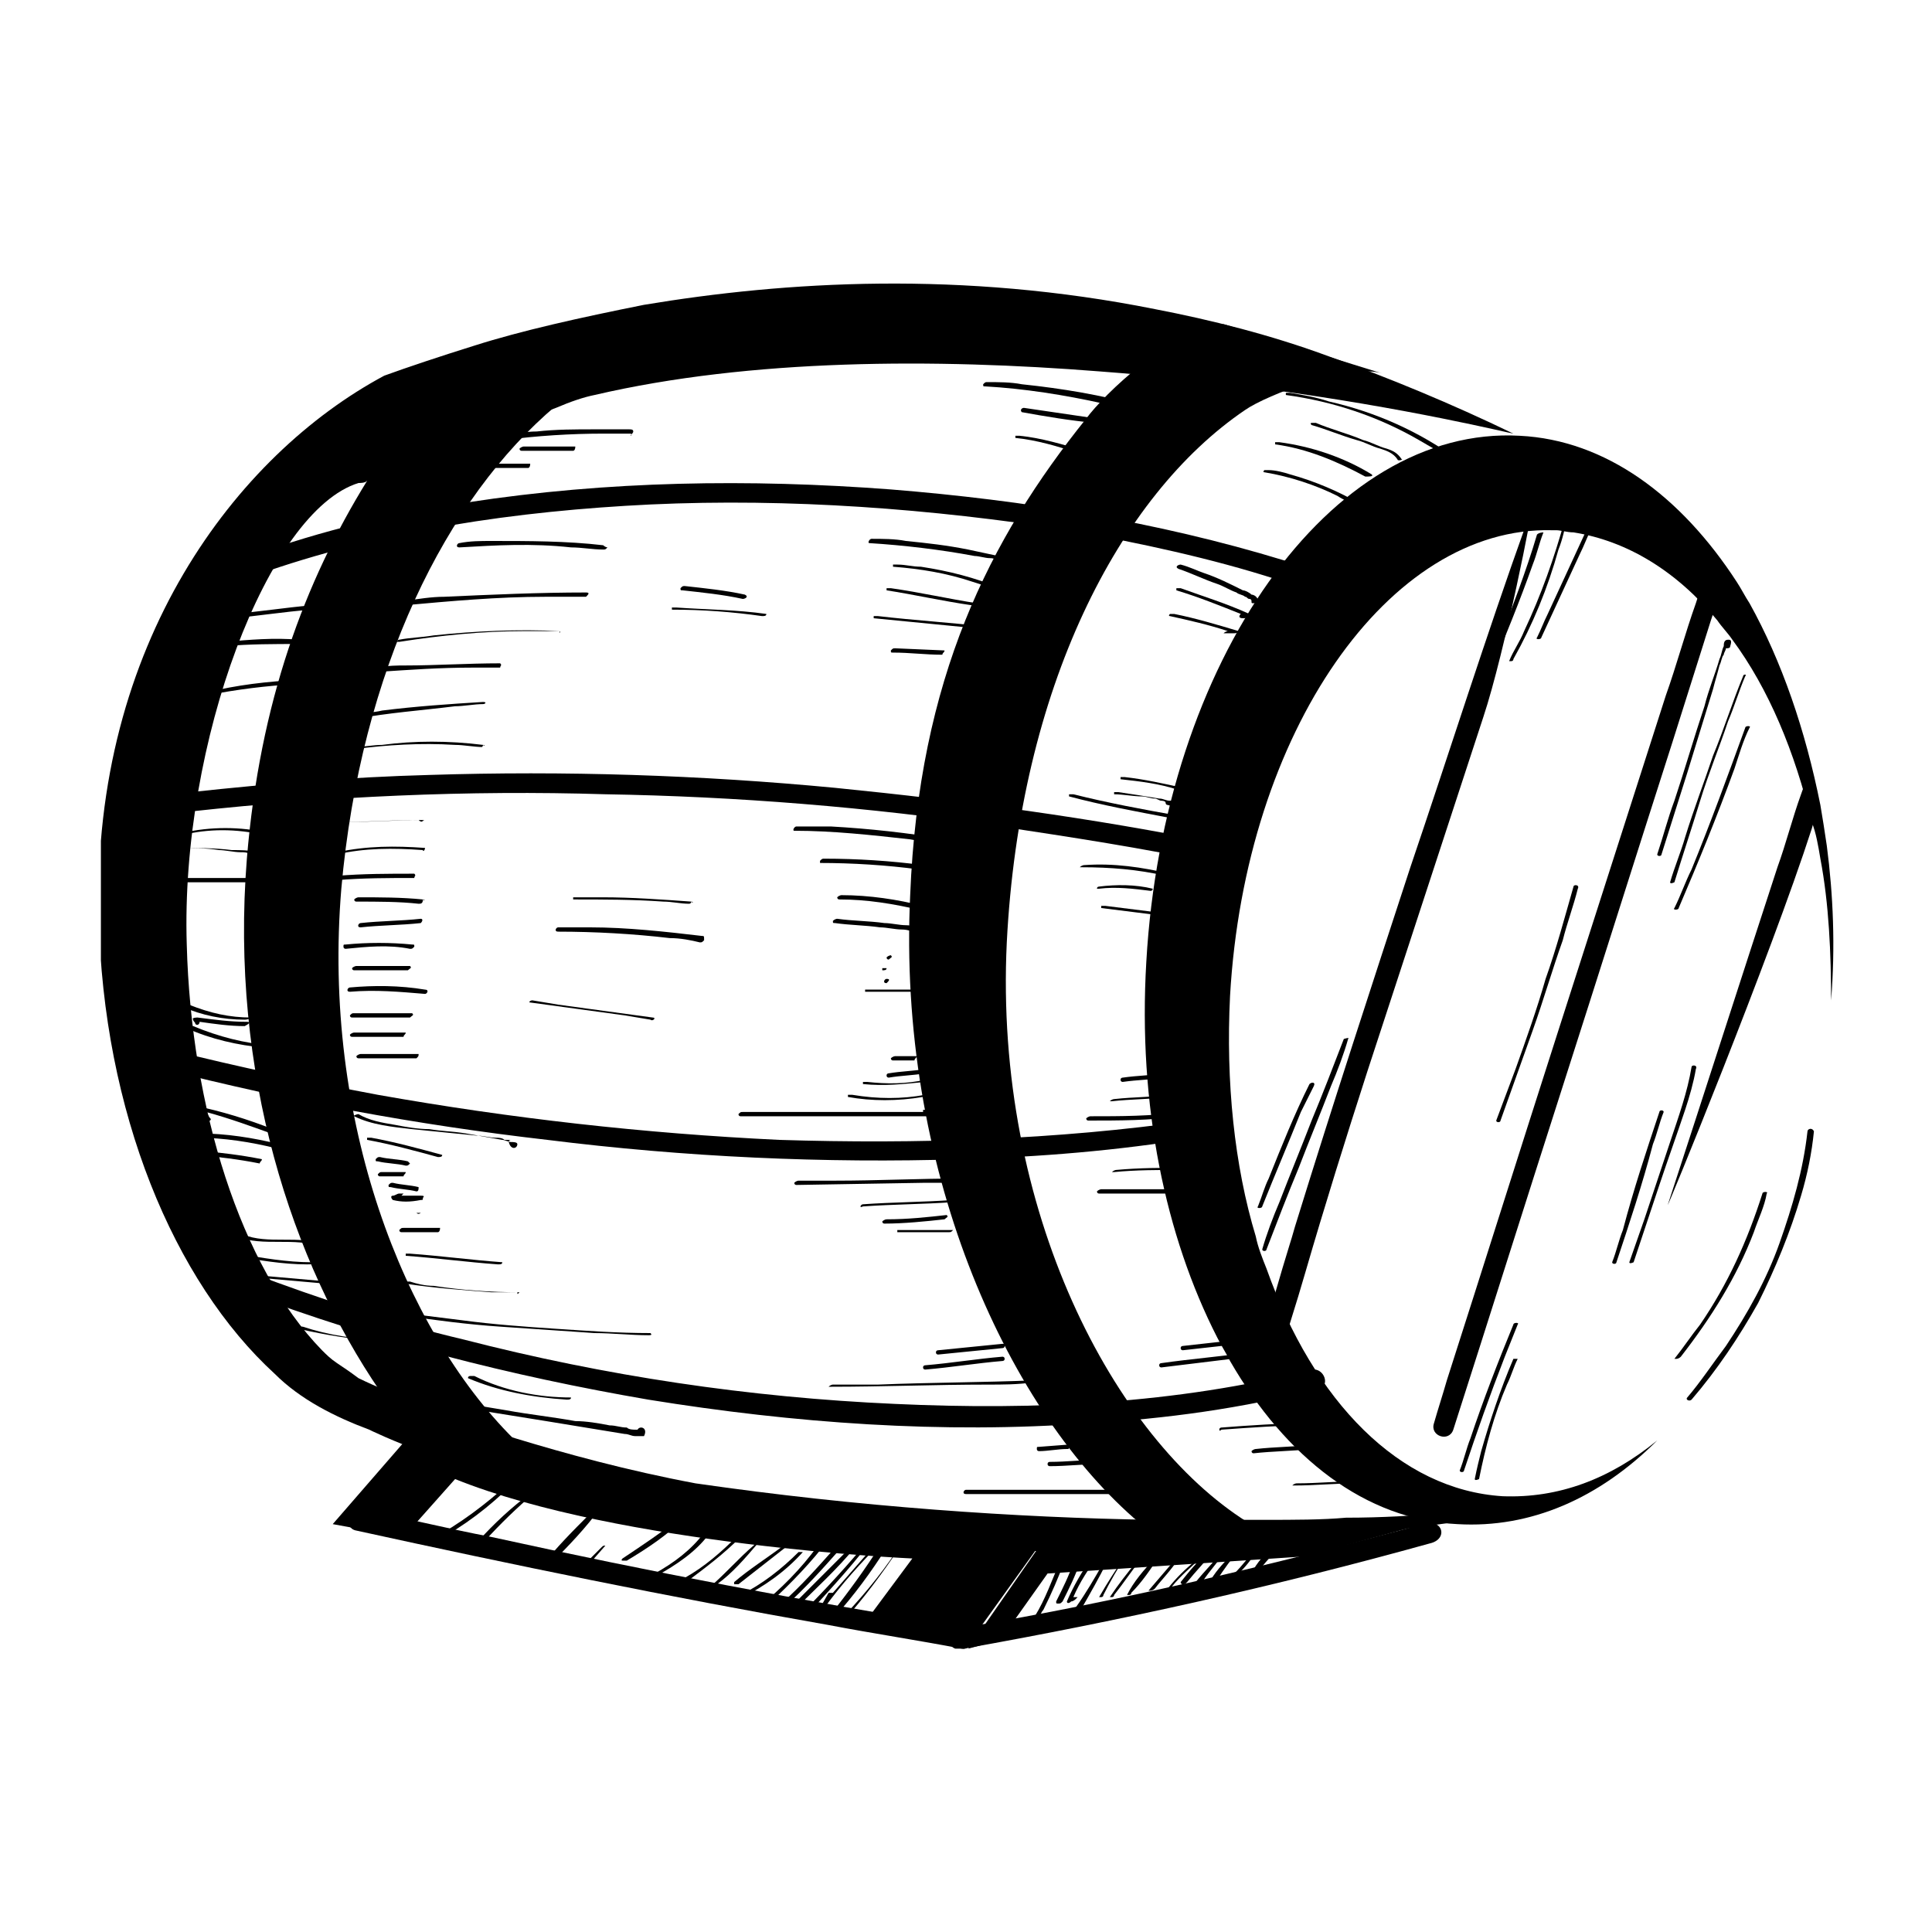
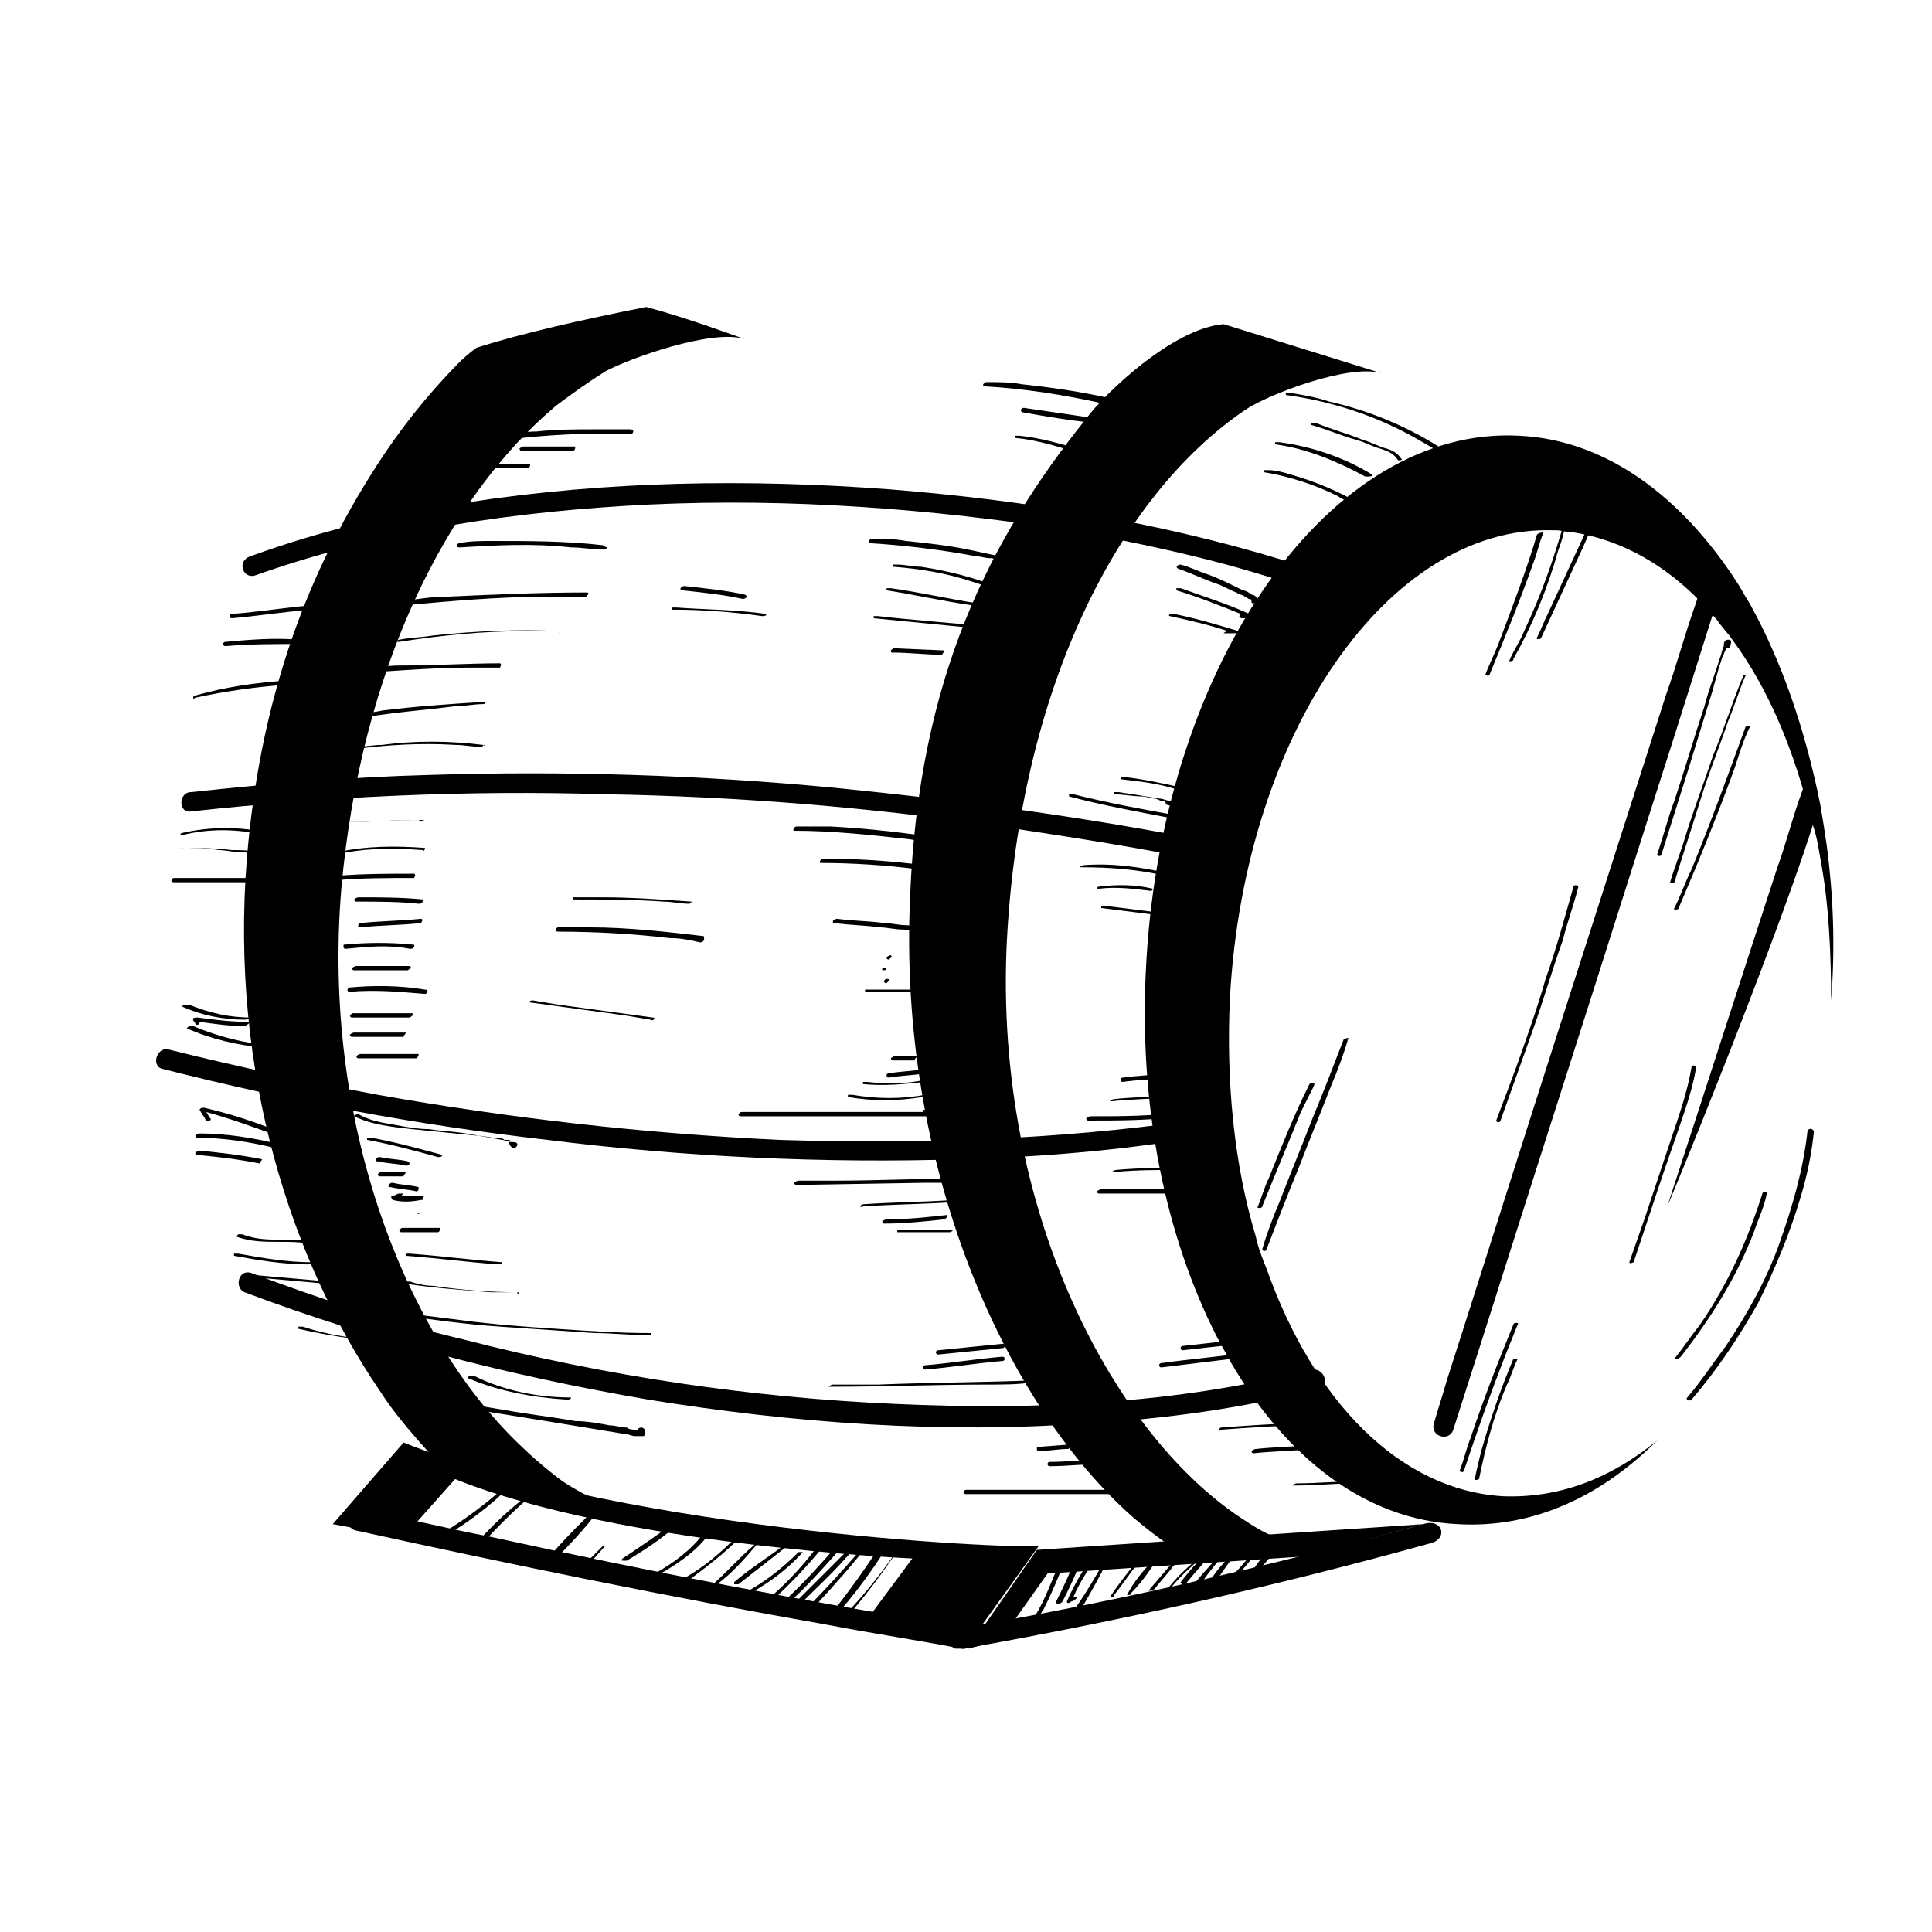
<svg xmlns="http://www.w3.org/2000/svg" xmlns:xlink="http://www.w3.org/1999/xlink" version="1.1" id="Calque_1" x="0px" y="0px" viewBox="0 0 90 90" style="enable-background:new 0 0 90 90;" xml:space="preserve">
  <style type="text/css">
	.st0{clip-path:url(#SVGID_00000076583541774181471270000011159213362845993878_);}
</style>
  <g>
    <defs>
      <rect id="SVGID_1_" x="4.7" y="13.1" width="80.7" height="63.7" />
    </defs>
    <clipPath id="SVGID_00000060010143980325292610000004012863575673015949_">
      <use xlink:href="#SVGID_1_" style="overflow:visible;" />
    </clipPath>
    <path style="clip-path:url(#SVGID_00000060010143980325292610000004012863575673015949_);" d="M85.3,46.7c0-2.3-0.1-4.6-0.5-6.7   c-0.1-0.6-0.2-1.2-0.4-1.7c-0.8-3.3-2-6.2-3.7-8.5c-0.2-0.3-0.5-0.6-0.7-0.9c-1.9-2.3-4.2-3.7-6.7-4.1c-0.3,0-0.6-0.1-0.8-0.1   c-0.1,0-0.1,0-0.2,0c-7.6-0.2-14.3,9.4-15,21.7c-0.2,4,0.2,7.9,1.2,11.2c0.1,0.5,0.3,1,0.5,1.5l0,0c2.2,6.2,6.2,10.3,11,10.6   c2.6,0.1,5-0.8,7.2-2.6c-2.7,2.7-5.9,4.1-9.3,3.9c-4.3-0.2-8-3.1-10.6-7.6l0,0c-0.2-0.4-0.4-0.7-0.6-1.1   c-2.4-4.7-3.7-10.8-3.3-17.5c0.8-14,8.6-25,17.4-24.5c4,0.2,7.5,2.8,10.1,6.8c0.2,0.3,0.4,0.7,0.6,1c1.5,2.7,2.6,5.9,3.3,9.4   c0.1,0.6,0.2,1.2,0.3,1.9c0.3,2.3,0.4,4.7,0.2,7.2C85.3,46.6,85.3,46.7,85.3,46.7" />
    <path style="clip-path:url(#SVGID_00000060010143980325292610000004012863575673015949_);" d="M46.9,43.9c-0.6,12.5,5,23.1,11.2,27   h0c0.6,0.4,1.2,0.7,1.8,0.9c-1.8,0.1-3.6,0.2-5.4,0.2c-0.6-0.4-1.1-0.8-1.7-1.3c-6-5.3-11-16.4-10.4-29c0.4-10.1,3.7-16.6,8.2-22.2   c0.8-1.1,4-4.2,6.4-4.4c0,0,7.4,2.3,7.4,2.3c-1.5-0.5-5.4,1-6.4,1.7C52.1,23.1,47.5,32.1,46.9,43.9" />
    <path style="clip-path:url(#SVGID_00000060010143980325292610000004012863575673015949_);" d="M34.7,15.8c-1.5-0.5-5.4,0.9-6.5,1.5   c-0.8,0.5-1.5,1-2.3,1.6c-5.1,4.3-9.1,12.3-10,22.5c-0.9,10.8,2.9,20.5,8,25.6c0.8,0.8,1.5,1.4,2.3,2l0,0c0.6,0.4,1.2,0.7,1.8,1   l0,0c-0.6-0.1-1.2-0.3-1.8-0.4c-2.6-0.6-4.6-1.3-6.1-1.8c-0.8-0.9-1.7-1.9-2.4-3c-4.1-6-7-14.8-6.2-24.8c0.6-7.3,2.7-12.9,5.6-17.6   c1.1-1.8,2.3-3.4,3.7-4.9c0.3-0.3,0.7-0.8,1.4-1.3c2.2-0.7,4.9-1.3,7.9-1.9C32,14.8,34.4,15.7,34.7,15.8" />
-     <path style="clip-path:url(#SVGID_00000060010143980325292610000004012863575673015949_);" d="M70,70.4c0.8-0.1,1.3-0.1,1.4-0.1   c-0.5,0.1-1.1,0.2-1.6,0.3c-0.2,0-0.4,0.1-0.6,0.1c-0.7,0.1-1.4,0.2-2.1,0.3c-1.5,0.2-3,0.4-4.5,0.5c-0.7,0.1-1.3,0.1-2,0.2   c-1.8,0.2-3.6,0.3-5.3,0.4c-11.7,0.6-20.9-0.6-27.3-2.1c-0.6-0.1-1.2-0.3-1.8-0.4c-2.6-0.6-4.6-1.3-6.1-1.8   c-1.9-0.7-2.9-1.2-2.9-1.2c-1.6-0.6-3.2-1.4-4.4-2.6c-4.7-4.3-8-12.2-8.2-21.3c-0.3-12.7,6.4-21.5,13.3-25.2   c1.1-0.4,2.6-0.9,4.2-1.4c2.2-0.7,4.9-1.3,7.9-1.9c6.6-1.1,14.8-1.6,23.8,0.2c0,0,0,0,0,0c2.6,0.5,5.4,1.2,8.1,2.2c0,0,0,0,0,0   c2.8,1,5.7,2.2,8.6,3.6c-0.1,0-4.9-1.2-11.7-2.1c-2.3-0.3-4.9-0.6-7.6-0.8c-7.6-0.6-16.2-0.6-23.5,1.1c-0.5,0.1-1.1,0.3-1.8,0.6   c-2.8,1-7.1,2.8-8.8,3.4c-0.1,0.1-0.3,0.1-0.4,0.1C12.5,23.8,8.4,34.6,8.7,44c0.2,7.6,2.5,15,6.3,18.9c0.2,0.2,0.4,0.4,0.7,0.6   c0.3,0.2,0.6,0.4,1,0.7c0,0,0.4,0.2,1.1,0.5c1.2,0.5,3.3,1.4,6.2,2.3c2.3,0.7,5.2,1.5,8.4,2.1c7.6,1.1,15,1.6,21.3,1.7   c1.8,0,3.6,0,5.2,0h0c1.4,0,2.7,0,3.8-0.1c1.7,0,3.2-0.1,4.5-0.2c1,0,1.8-0.1,2.5-0.1h0C69.8,70.4,69.9,70.4,70,70.4" />
    <path style="clip-path:url(#SVGID_00000060010143980325292610000004012863575673015949_);" d="M80.3,27.1c-0.2,0.6-0.4,1.2-0.6,1.8   c-0.6,1.9-1.2,3.8-1.8,5.7c-1.7,5.3-3.4,10.7-5.1,16c-1.7,5.3-3.4,10.7-5.1,16c-0.2,0.6-1.1,0.3-0.9-0.3c0.2-0.7,0.4-1.3,0.6-2   c1.7-5.3,3.4-10.7,5.1-16c1.7-5.3,3.4-10.6,5.1-15.9c0.5-1.4,0.9-2.9,1.4-4.3c0.2-0.6,0.4-1.3,0.6-1.9   C79.8,26.4,80.1,26.7,80.3,27.1" />
    <path style="clip-path:url(#SVGID_00000060010143980325292610000004012863575673015949_);" d="M84.6,37.9c-0.1,0.2-0.1,0.4-0.2,0.7   c-1.9,5.9-6.9,18.1-6.7,17.5c1.7-5.2,3.4-10.5,5.1-15.7c0.4-1.1,0.7-2.3,1.1-3.4c0.1-0.3,0.2-0.5,0.3-0.8   C84.4,36.6,84.5,37.3,84.6,37.9" />
-     <path style="clip-path:url(#SVGID_00000060010143980325292610000004012863575673015949_);" d="M58.7,62.6c0.5-1.6,0.9-3.1,1.4-4.7   c0.1-0.3,0.2-0.7,0.3-1c1.7-5.5,3.5-11,5.3-16.5c1.8-5.3,3.5-10.7,5.4-16c0.1-0.2,0.1-0.3,0.2-0.5c0.2-0.6-1.2,6.5-2.2,9.5   c-1.8,5.5-3.6,11-5.4,16.5c-1,3.1-2,6.3-2.9,9.4c-0.4,1.4-0.9,2.9-1.3,4.3L58.7,62.6z" />
    <path style="clip-path:url(#SVGID_00000060010143980325292610000004012863575673015949_);" d="M16.6,71.3c7.3,1.6,14.6,3.1,22,4.4   c2.1,0.4,4.1,0.7,6.2,1.1c0.6,0.1,0.7-0.9,0.1-1c-7.4-1.2-14.7-2.6-22-4.2c-2.1-0.4-4.1-0.9-6.1-1.3C16.1,70.2,16,71.2,16.6,71.3" />
    <path style="clip-path:url(#SVGID_00000060010143980325292610000004012863575673015949_);" d="M44.9,76.8   c7.3-1.3,14.5-2.9,21.7-4.9c0.9-0.2,0.6-1.2-0.3-0.9c-7,1.9-14.2,3.6-21.3,4.8C44.1,76,44,77,44.9,76.8" />
    <path style="clip-path:url(#SVGID_00000060010143980325292610000004012863575673015949_);" d="M11.9,26.8c5.9-2.1,12.2-3,18.4-3.3   c6.5-0.3,13.1,0.2,19.5,1.2c3.3,0.6,6.6,1.3,9.7,2.3c0.6,0.2,0.9-0.8,0.3-0.9c-5.9-1.8-12.1-2.8-18.3-3.3   c-6.6-0.5-13.2-0.4-19.7,0.6c-3.4,0.5-6.8,1.3-10.1,2.5C11,26.1,11.3,27,11.9,26.8" />
    <path style="clip-path:url(#SVGID_00000060010143980325292610000004012863575673015949_);" d="M61.1,63.8   c-6.3,1.6-12.9,1.9-19.4,1.6c-6.8-0.3-13.5-1.3-20.1-3c-3.4-0.8-6.7-1.9-9.9-3.1c-0.6-0.2-0.8,0.7-0.3,0.9c6.1,2.3,12.4,3.9,18.8,5   c6.8,1.1,13.7,1.6,20.5,1.1c3.6-0.2,7.2-0.7,10.7-1.6C62,64.6,61.7,63.7,61.1,63.8" />
    <path style="clip-path:url(#SVGID_00000060010143980325292610000004012863575673015949_);" d="M8.9,37.8c6.4-0.7,12.9-1,19.3-0.8   c6.1,0.1,12.3,0.6,18.4,1.5c3.3,0.5,6.6,1,9.9,1.7c0.6,0.1,0.9-0.8,0.3-0.9c-5.9-1.2-11.9-2-17.9-2.6c-6.3-0.6-12.6-0.8-18.9-0.6   c-3.7,0.1-7.4,0.4-11.1,0.8C8.3,36.9,8.3,37.9,8.9,37.8" />
    <path style="clip-path:url(#SVGID_00000060010143980325292610000004012863575673015949_);" d="M55.5,52.2   c-6.3,0.9-12.8,1.1-19.2,0.9c-6.3-0.3-12.5-1-18.7-2.1c-3.2-0.6-6.5-1.3-9.7-2.1c-0.6-0.2-0.9,0.8-0.3,0.9   c5.9,1.5,11.8,2.6,17.9,3.3c6.4,0.8,12.9,1.1,19.3,0.9c3.6-0.1,7.3-0.4,10.9-1C56.4,53,56.2,52.1,55.5,52.2" />
    <polygon style="clip-path:url(#SVGID_00000060010143980325292610000004012863575673015949_);" points="48.8,73.3 60.8,72.5    66.3,71 48.3,72.2 45.1,76.8 46.6,76.4  " />
    <path style="clip-path:url(#SVGID_00000060010143980325292610000004012863575673015949_);" d="M18.8,67.2L15.5,71l3.3,0.6l2.4-2.7   c7.7,3.1,21.3,3.7,21.3,3.7l-2.3,3.1l4.9,0.9l3.3-4.6C48.3,72.2,29.6,71.5,18.8,67.2" />
    <path style="clip-path:url(#SVGID_00000060010143980325292610000004012863575673015949_);" d="M41.9,72.1c0,0-0.1,0-0.1,0.1   c-0.8,1.2-1.8,2.4-2.8,3.4c0,0,0,0,0.1,0c0,0,0.1,0,0.2-0.1C40.2,74.5,41.1,73.3,41.9,72.1C42,72,41.9,72.1,41.9,72.1" />
    <path style="clip-path:url(#SVGID_00000060010143980325292610000004012863575673015949_);" d="M41.2,71.9c-0.1,0-0.1,0-0.2,0.1   c-0.7,1.1-1.5,2.2-2.3,3.2c-0.1,0.1,0.1,0.2,0.2,0.1c0.9-1,1.7-2.1,2.4-3.2C41.3,72,41.2,71.9,41.2,71.9" />
-     <path style="clip-path:url(#SVGID_00000060010143980325292610000004012863575673015949_);" d="M41.1,71.8c-0.1,0-0.1,0-0.2,0   c-0.7,0.8-1.4,1.6-2.1,2.4c0,0-0.2,0-0.2,0l-0.4,0.7c-0.1,0.1,0.2,0.1,0.2,0c0.8-1.1,1.7-2.1,2.7-3.1   C41.1,71.8,41.1,71.8,41.1,71.8" />
    <path style="clip-path:url(#SVGID_00000060010143980325292610000004012863575673015949_);" d="M40.7,71.6c-0.1,0-0.1,0-0.2,0.1   c-1,1.2-2,2.3-3.1,3.4c0,0,0,0.1,0,0.1c0,0,0.1,0,0.2,0c0.1-0.1,0.2-0.1,0.2-0.2c0,0,0,0,0,0C38.9,73.8,39.9,72.7,40.7,71.6   C40.8,71.6,40.8,71.6,40.7,71.6" />
    <path style="clip-path:url(#SVGID_00000060010143980325292610000004012863575673015949_);" d="M39.9,72c-0.1,0-0.1,0-0.2,0   c-1,1-1.9,1.9-2.9,2.9c0,0,0,0.1,0,0.1c0.1,0,0.1,0,0.2,0C38,74,39,73.1,39.9,72C40,72.1,39.9,72,39.9,72" />
    <path style="clip-path:url(#SVGID_00000060010143980325292610000004012863575673015949_);" d="M38.9,72.1c-0.8,0.9-1.6,1.8-2.5,2.6   c0,0,0,0.1,0,0.1c0.1,0,0.1,0,0.2,0c0.9-0.8,1.7-1.7,2.5-2.6C39.1,72.1,38.9,72.1,38.9,72.1" />
    <path style="clip-path:url(#SVGID_00000060010143980325292610000004012863575673015949_);" d="M38.1,72c-0.8,1.1-1.7,2-2.8,2.9   c-0.1,0.1,0.1,0.2,0.2,0.1c1-0.9,2-1.9,2.8-2.9C38.4,72,38.2,72,38.1,72" />
    <path style="clip-path:url(#SVGID_00000060010143980325292610000004012863575673015949_);" d="M37.4,72.3c-0.1,0-0.1,0-0.2,0   c-0.8,0.8-1.7,1.5-2.7,2c-0.1,0.1,0,0.2,0.1,0.1c1-0.5,2-1.2,2.8-2.1C37.4,72.3,37.4,72.3,37.4,72.3" />
    <path style="clip-path:url(#SVGID_00000060010143980325292610000004012863575673015949_);" d="M36.7,72c-0.1,0-0.1,0-0.2,0   c-0.8,0.6-1.6,1.1-2.3,1.7c0,0,0,0.1,0,0.1c0.1,0,0.1,0,0.2,0L36.7,72C36.7,72,36.7,72,36.7,72" />
    <path style="clip-path:url(#SVGID_00000060010143980325292610000004012863575673015949_);" d="M35.3,71.9c0,0-0.1,0-0.2,0.1   c-0.7,0.6-1.3,1.3-2,1.9c0,0,0,0,0.1,0c0,0,0.1,0,0.2-0.1C34.1,73.3,34.7,72.6,35.3,71.9C35.4,71.9,35.4,71.9,35.3,71.9" />
    <path style="clip-path:url(#SVGID_00000060010143980325292610000004012863575673015949_);" d="M34.5,71.6c-0.1,0-0.1,0-0.2,0   c-0.7,0.7-1.5,1.4-2.4,1.9c0,0-0.1,0.1,0,0.1c0,0,0.1,0,0.2,0C32.9,73,33.7,72.4,34.5,71.6C34.5,71.6,34.5,71.6,34.5,71.6" />
    <path style="clip-path:url(#SVGID_00000060010143980325292610000004012863575673015949_);" d="M32.8,71.4c-0.6,0.8-1.4,1.4-2.3,1.9   c-0.1,0.1,0,0.2,0.1,0.1c0.9-0.5,1.8-1.1,2.4-1.9C33.1,71.4,32.9,71.3,32.8,71.4" />
    <path style="clip-path:url(#SVGID_00000060010143980325292610000004012863575673015949_);" d="M31.9,70.7c-0.1,0-0.1,0-0.2,0   c-0.9,0.7-1.8,1.3-2.7,1.9c0,0-0.1,0.1,0,0.1c0,0,0.1,0,0.2,0C30.2,72.1,31.1,71.5,31.9,70.7C32,70.8,32,70.7,31.9,70.7" />
    <path style="clip-path:url(#SVGID_00000060010143980325292610000004012863575673015949_);" d="M28.2,72c-0.1,0-0.1,0-0.2,0.1   l-0.8,0.8c0,0,0,0,0.1,0c0.1,0,0.1,0,0.2-0.1L28.2,72C28.3,72,28.2,72,28.2,72" />
    <path style="clip-path:url(#SVGID_00000060010143980325292610000004012863575673015949_);" d="M27.7,70.5c-0.1,0-0.1,0-0.2,0   c-0.8,0.8-1.6,1.6-2.3,2.5c0,0,0,0.1,0,0.1c0.1,0,0.1,0,0.2,0c0.8-0.8,1.6-1.6,2.3-2.5C27.8,70.6,27.8,70.5,27.7,70.5" />
    <path style="clip-path:url(#SVGID_00000060010143980325292610000004012863575673015949_);" d="M24.6,69.8c-0.1,0-0.1,0-0.2,0   c-0.9,0.7-1.7,1.5-2.4,2.3c0,0,0,0.1,0.1,0.1c0.1,0,0.1,0,0.2-0.1C23,71.3,23.8,70.5,24.6,69.8C24.7,69.8,24.7,69.8,24.6,69.8" />
    <path style="clip-path:url(#SVGID_00000060010143980325292610000004012863575673015949_);" d="M23.9,69.1c-0.1,0-0.1,0-0.2,0   c-1.1,1-2.3,1.9-3.6,2.6c0,0-0.1,0.1,0,0.1c0,0,0.1,0,0.2,0C21.6,71.1,22.8,70.2,23.9,69.1C24,69.2,23.9,69.1,23.9,69.1" />
    <path style="clip-path:url(#SVGID_00000060010143980325292610000004012863575673015949_);" d="M49.4,72.7c-0.4,0.9-0.7,1.8-1.2,2.6   c0,0.1,0.2,0,0.2,0c0.1-0.1,0.1-0.2,0.2-0.3c0,0,0,0,0,0c0.4-0.8,0.7-1.5,1-2.3C49.7,72.6,49.4,72.7,49.4,72.7" />
    <path style="clip-path:url(#SVGID_00000060010143980325292610000004012863575673015949_);" d="M50,72.8c-0.2,0.6-0.5,1.2-0.8,1.8   c0,0.1,0,0.1,0.1,0.1c0.1,0,0.1,0,0.2-0.1c0.3-0.6,0.6-1.2,0.8-1.8C50.2,72.7,50,72.7,50,72.8" />
    <path style="clip-path:url(#SVGID_00000060010143980325292610000004012863575673015949_);" d="M50.9,72.5c-0.5,0.7-0.9,1.4-1.2,2.1   c0,0.1,0.1,0.1,0.2,0c0.1,0,0.2-0.1,0.2-0.1c0,0,0.1-0.1,0.1-0.1c0,0-0.1,0-0.2,0c0,0,0,0,0,0c0.3-0.7,0.7-1.3,1.2-2   C51.2,72.5,51,72.5,50.9,72.5" />
    <path style="clip-path:url(#SVGID_00000060010143980325292610000004012863575673015949_);" d="M51.6,72.7c-0.1,0-0.1,0-0.2,0.1   c-0.4,0.7-0.8,1.4-1.3,2.1c0,0,0,0.1,0.1,0.1c0.1,0,0.1,0,0.2-0.1C50.8,74.2,51.2,73.5,51.6,72.7C51.7,72.7,51.6,72.7,51.6,72.7" />
-     <path style="clip-path:url(#SVGID_00000060010143980325292610000004012863575673015949_);" d="M52.4,72.5c-0.4,0.6-0.8,1.2-1.2,1.9   c0,0,0.1,0,0.1,0c0,0,0.1,0,0.1-0.1c0.3-0.6,0.7-1.3,1.1-1.9C52.7,72.5,52.5,72.5,52.4,72.5" />
    <path style="clip-path:url(#SVGID_00000060010143980325292610000004012863575673015949_);" d="M53.1,72.7c-0.1,0-0.1,0-0.2,0.1   c-0.4,0.5-0.8,1-1.2,1.6c0,0,0.1,0,0.1,0c0,0,0.1,0,0.1-0.1C52.3,73.8,52.7,73.2,53.1,72.7C53.2,72.7,53.1,72.7,53.1,72.7" />
    <path style="clip-path:url(#SVGID_00000060010143980325292610000004012863575673015949_);" d="M54,72.5c-0.1,0-0.1,0-0.2,0.1   c-0.5,0.5-1,1.1-1.3,1.7c0,0,0.1,0,0.1,0c0,0,0.1,0,0.1-0.1C53.2,73.7,53.6,73.1,54,72.5C54.1,72.6,54.1,72.5,54,72.5" />
    <path style="clip-path:url(#SVGID_00000060010143980325292610000004012863575673015949_);" d="M54.9,72.6c0,0-0.1,0-0.2,0.1   l-1.2,1.4c0,0,0,0,0.1,0c0,0,0.1,0,0.2-0.1C54.1,73.6,54.6,73.1,54.9,72.6C55,72.6,54.9,72.6,54.9,72.6" />
    <path style="clip-path:url(#SVGID_00000060010143980325292610000004012863575673015949_);" d="M55.9,72.6c-0.1,0-0.1,0-0.2,0.1   c-0.5,0.4-0.9,0.8-1.3,1.3c0,0,0.1,0,0.1,0c0,0,0.1,0,0.1-0.1C55,73.4,55.5,73,55.9,72.6C56,72.6,55.9,72.6,55.9,72.6" />
    <path style="clip-path:url(#SVGID_00000060010143980325292610000004012863575673015949_);" d="M56.5,72.3c-0.1,0-0.1,0-0.2,0   c-0.5,0.4-0.9,0.9-1.3,1.4c0,0,0,0.1,0.1,0.1c0.1,0,0.1,0,0.2-0.1C55.7,73.2,56.1,72.8,56.5,72.3C56.6,72.3,56.6,72.3,56.5,72.3" />
    <path style="clip-path:url(#SVGID_00000060010143980325292610000004012863575673015949_);" d="M57.2,72.1c-0.1,0-0.1,0-0.2,0.1   c-0.4,0.5-0.9,1-1.3,1.5c0,0,0,0.1,0.1,0.1c0.1,0,0.1,0,0.2-0.1C56.4,73.1,56.8,72.7,57.2,72.1C57.3,72.1,57.2,72.1,57.2,72.1" />
    <path style="clip-path:url(#SVGID_00000060010143980325292610000004012863575673015949_);" d="M57.7,72.2c-0.1,0-0.1,0-0.2,0.1   c-0.4,0.4-0.8,0.8-1.1,1.3c0,0,0,0.1,0.1,0.1c0,0,0.1,0,0.2-0.1C57,73.1,57.4,72.6,57.7,72.2C57.8,72.2,57.8,72.2,57.7,72.2" />
    <path style="clip-path:url(#SVGID_00000060010143980325292610000004012863575673015949_);" d="M58.7,72c0,0-0.1,0-0.2,0.1   c-0.3,0.4-0.6,0.8-1,1.2c0,0,0,0,0.1,0c0,0,0.1,0,0.2-0.1C58.1,72.9,58.4,72.5,58.7,72C58.8,72,58.7,72,58.7,72" />
    <path style="clip-path:url(#SVGID_00000060010143980325292610000004012863575673015949_);" d="M59.8,71.8c-0.1,0-0.1,0-0.2,0   c-0.5,0.4-0.9,0.8-1.2,1.3c0,0,0,0.1,0.1,0.1c0.1,0,0.1,0,0.2-0.1C59,72.7,59.4,72.3,59.8,71.8C59.9,71.9,59.9,71.9,59.8,71.8" />
    <path style="clip-path:url(#SVGID_00000060010143980325292610000004012863575673015949_);" d="M28.1,25.4c-1.7-0.2-3.5-0.2-5.2-0.2   c-0.5,0-1,0-1.5,0.1c-0.1,0-0.2,0.2,0,0.2c1.7-0.1,3.4-0.2,5.2,0c0.5,0,1,0.1,1.5,0.1c0.1,0,0.1,0,0.2-0.1   C28.2,25.5,28.1,25.4,28.1,25.4" />
    <path style="clip-path:url(#SVGID_00000060010143980325292610000004012863575673015949_);" d="M27.3,27.6c-2.2,0-4.4,0.1-6.6,0.2   c-0.6,0-1.2,0.1-1.9,0.2c0,0-0.1,0-0.1,0.1c0,0.1,0.1,0.1,0.1,0.1c2.2-0.2,4.4-0.4,6.6-0.4c0.6,0,1.2,0,1.9,0   C27.4,27.7,27.5,27.6,27.3,27.6" />
    <path style="clip-path:url(#SVGID_00000060010143980325292610000004012863575673015949_);" d="M26.1,29.4c-2-0.1-4,0-5.9,0.2   c-0.6,0.1-1.1,0.1-1.6,0.2c0,0-0.1,0-0.1,0.1c0,0,0.1,0,0.1,0c1.9-0.3,3.9-0.5,5.8-0.5c0.6,0,1.1,0,1.7,0   C26,29.5,26.1,29.5,26.1,29.4C26.1,29.4,26.1,29.4,26.1,29.4" />
    <path style="clip-path:url(#SVGID_00000060010143980325292610000004012863575673015949_);" d="M23.3,30.9c-1.5,0-3,0.1-4.4,0.1   c-0.4,0-0.8,0-1.3,0.1c0,0-0.1,0-0.1,0.1c0,0.1,0.1,0.1,0.1,0.1c1.5-0.1,2.9-0.2,4.4-0.2c0.4,0,0.8,0,1.3,0   C23.3,31,23.4,31,23.3,30.9C23.4,30.9,23.4,30.9,23.3,30.9" />
    <path style="clip-path:url(#SVGID_00000060010143980325292610000004012863575673015949_);" d="M22.5,32.7c-1.6,0.1-3.1,0.2-4.7,0.4   c-0.4,0.1-0.9,0.1-1.3,0.2c0,0-0.1,0-0.1,0.1c0,0.1,0.1,0.1,0.1,0.1c1.6-0.3,3.1-0.4,4.7-0.6c0.4,0,0.9-0.1,1.3-0.1   C22.6,32.8,22.7,32.7,22.5,32.7" />
    <path style="clip-path:url(#SVGID_00000060010143980325292610000004012863575673015949_);" d="M22.5,34.7c-1.6-0.2-3.2-0.2-4.7,0   c-0.4,0-0.9,0.1-1.3,0.1c0,0-0.1,0-0.1,0.1c0,0,0.1,0,0.1,0c1.5-0.2,3.1-0.3,4.7-0.2c0.4,0,0.9,0.1,1.3,0.1   C22.4,34.8,22.5,34.8,22.5,34.7C22.6,34.8,22.6,34.7,22.5,34.7" />
    <path style="clip-path:url(#SVGID_00000060010143980325292610000004012863575673015949_);" d="M19.7,38.2c-1.3,0-2.5,0.1-3.8,0.1   c-0.1,0-0.1,0-0.2,0c0,0,0,0.1,0,0c1.3,0,2.5-0.1,3.8-0.1C19.6,38.3,19.7,38.3,19.7,38.2C19.7,38.3,19.8,38.2,19.7,38.2" />
    <path style="clip-path:url(#SVGID_00000060010143980325292610000004012863575673015949_);" d="M19.8,39.5c-1.4-0.1-2.7-0.1-4.1,0.2   c0,0-0.1,0-0.1,0.1c0,0,0.1,0,0.1,0c1.3-0.3,2.6-0.3,4-0.2C19.7,39.7,19.8,39.6,19.8,39.5C19.8,39.6,19.8,39.5,19.8,39.5" />
    <path style="clip-path:url(#SVGID_00000060010143980325292610000004012863575673015949_);" d="M19.3,40.7c-1.2,0-2.4,0-3.6,0.1   c0,0-0.1,0-0.1,0.1c0,0.1,0.1,0.1,0.1,0.1c1.2-0.1,2.4-0.1,3.6-0.1C19.3,40.8,19.4,40.8,19.3,40.7C19.4,40.7,19.4,40.7,19.3,40.7" />
    <path style="clip-path:url(#SVGID_00000060010143980325292610000004012863575673015949_);" d="M19.7,41.9c-1-0.1-2-0.1-3-0.1   c0,0-0.1,0-0.2,0.1c0,0,0,0.1,0.1,0.1c1,0,2,0,2.9,0.1C19.6,42.1,19.7,42.1,19.7,41.9C19.8,42,19.8,41.9,19.7,41.9" />
    <path style="clip-path:url(#SVGID_00000060010143980325292610000004012863575673015949_);" d="M19.6,42.8c-0.9,0.1-1.9,0.1-2.8,0.2   c-0.1,0-0.2,0.2,0,0.2c0.9-0.1,1.9-0.1,2.8-0.2C19.7,42.9,19.7,42.8,19.6,42.8" />
    <path style="clip-path:url(#SVGID_00000060010143980325292610000004012863575673015949_);" d="M19.2,44c-1-0.1-2.1-0.1-3.1,0   c-0.1,0-0.1,0-0.1,0.1c0,0.1,0.1,0.1,0.1,0.1c1-0.1,2-0.2,3,0c0.1,0,0.1,0,0.2-0.1C19.3,44,19.3,44,19.2,44" />
    <path style="clip-path:url(#SVGID_00000060010143980325292610000004012863575673015949_);" d="M19.1,45h-2.5c0,0-0.1,0-0.2,0.1   c0,0,0,0.1,0.1,0.1h2.5C19.1,45.1,19.2,45.1,19.1,45C19.2,45,19.2,45,19.1,45" />
    <path style="clip-path:url(#SVGID_00000060010143980325292610000004012863575673015949_);" d="M19.8,46.1c-1.2-0.2-2.4-0.2-3.5-0.1   c-0.1,0-0.2,0.2,0,0.2c1.2-0.1,2.3,0,3.5,0.1C19.9,46.3,20,46.1,19.8,46.1" />
    <path style="clip-path:url(#SVGID_00000060010143980325292610000004012863575673015949_);" d="M19.2,47.2h-2.7   c-0.1,0-0.1,0-0.2,0.1c0,0,0,0.1,0.1,0.1h2.7C19.2,47.3,19.3,47.3,19.2,47.2C19.3,47.2,19.3,47.2,19.2,47.2" />
    <path style="clip-path:url(#SVGID_00000060010143980325292610000004012863575673015949_);" d="M18.9,48.1h-2.4c0,0-0.1,0-0.2,0.1   c0,0,0,0.1,0.1,0.1h2.4C18.8,48.2,18.9,48.2,18.9,48.1C19,48.1,18.9,48.1,18.9,48.1" />
    <path style="clip-path:url(#SVGID_00000060010143980325292610000004012863575673015949_);" d="M19.5,49.1h-2.7c0,0-0.1,0-0.2,0.1   c0,0,0,0.1,0.1,0.1h2.7C19.5,49.2,19.5,49.2,19.5,49.1C19.6,49.1,19.5,49.1,19.5,49.1" />
    <path style="clip-path:url(#SVGID_00000060010143980325292610000004012863575673015949_);" d="M24.1,53.3c0-0.1-0.2-0.1-0.3-0.1   c-0.1,0-0.3-0.1-0.4-0.1c-0.6-0.1-1.1-0.2-1.7-0.3c-0.6-0.1-1.1-0.1-1.7-0.2c-0.5,0-1.1-0.1-1.6-0.2c-0.6-0.1-1.2-0.2-1.7-0.5   c-0.1,0-0.3,0.1-0.2,0.1c0.8,0.4,1.8,0.5,2.7,0.6c1,0.1,2,0.2,3,0.3c0.3,0,0.6,0.1,0.9,0.1c0.1,0,0.3,0,0.4,0.1c0.1,0,0.1,0,0.2,0   c0,0,0.1,0,0.1,0c0,0,0,0,0,0c0,0-0.1,0-0.1,0.1C23.8,53.6,24.1,53.5,24.1,53.3" />
    <path style="clip-path:url(#SVGID_00000060010143980325292610000004012863575673015949_);" d="M20.6,53.8c-1.1-0.3-2.2-0.6-3.3-0.8   c-0.1,0-0.1,0-0.2,0c0,0,0,0.1,0,0.1c1.1,0.2,2.2,0.5,3.3,0.8C20.5,53.9,20.6,53.9,20.6,53.8C20.6,53.8,20.6,53.8,20.6,53.8" />
    <path style="clip-path:url(#SVGID_00000060010143980325292610000004012863575673015949_);" d="M19,54.1c-0.4-0.1-0.9-0.1-1.3-0.2   c-0.1,0-0.1,0-0.2,0.1c0,0.1,0,0.1,0.1,0.1c0.4,0.1,0.9,0.1,1.3,0.2c0.1,0,0.1,0,0.2-0.1C19.1,54.2,19,54.1,19,54.1" />
    <path style="clip-path:url(#SVGID_00000060010143980325292610000004012863575673015949_);" d="M18.9,54.6h-1.1   c-0.1,0-0.1,0-0.2,0.1c0,0,0,0.1,0.1,0.1h1.1C18.8,54.7,18.9,54.7,18.9,54.6C19,54.6,18.9,54.6,18.9,54.6" />
    <path style="clip-path:url(#SVGID_00000060010143980325292610000004012863575673015949_);" d="M19.5,55.3c-0.4-0.1-0.8-0.1-1.2-0.2   c-0.1,0-0.1,0-0.2,0.1c0,0.1,0,0.1,0.1,0.1c0.4,0.1,0.8,0.1,1.2,0.2C19.5,55.5,19.5,55.4,19.5,55.3C19.6,55.3,19.5,55.3,19.5,55.3" />
    <path style="clip-path:url(#SVGID_00000060010143980325292610000004012863575673015949_);" d="M19.6,55.7c-0.3,0-0.6,0-0.9,0   c0,0,0,0,0,0c0,0,0.1-0.1,0.1-0.1c0,0-0.1,0-0.2,0c-0.1,0-0.2,0.1-0.3,0.1c-0.1,0-0.1,0.1,0,0.2c0.4,0.1,0.8,0.1,1.3,0   c0.1,0,0.1,0,0.1-0.1C19.8,55.7,19.7,55.7,19.6,55.7" />
    <path style="clip-path:url(#SVGID_00000060010143980325292610000004012863575673015949_);" d="M19.6,56.5h-1c-0.1,0-0.1,0-0.2,0   c0,0,0,0,0,0h1C19.5,56.6,19.6,56.5,19.6,56.5C19.7,56.5,19.7,56.5,19.6,56.5" />
    <path style="clip-path:url(#SVGID_00000060010143980325292610000004012863575673015949_);" d="M20.5,57.2h-1.7   c-0.1,0-0.1,0-0.2,0.1c0,0,0,0.1,0.1,0.1h1.7C20.4,57.4,20.5,57.4,20.5,57.2C20.5,57.3,20.5,57.2,20.5,57.2" />
    <path style="clip-path:url(#SVGID_00000060010143980325292610000004012863575673015949_);" d="M23.4,58.8c-1.4-0.1-2.9-0.3-4.3-0.4   c-0.1,0-0.1,0-0.2,0c0,0,0,0.1,0,0.1c1.4,0.1,2.9,0.3,4.3,0.4C23.3,58.9,23.4,58.9,23.4,58.8C23.4,58.8,23.4,58.8,23.4,58.8" />
    <path style="clip-path:url(#SVGID_00000060010143980325292610000004012863575673015949_);" d="M24.2,60.2c-1.3,0-2.7-0.1-4-0.3   c-0.4,0-0.8-0.1-1.1-0.2c-0.1,0-0.1,0-0.2,0c0,0-0.1,0.1,0,0.1c1.3,0.2,2.7,0.3,4,0.4c0.4,0,0.8,0,1.2,0   C24.1,60.3,24.1,60.3,24.2,60.2C24.2,60.2,24.2,60.2,24.2,60.2" />
    <path style="clip-path:url(#SVGID_00000060010143980325292610000004012863575673015949_);" d="M30.3,62.1c-1.5,0-2.9-0.1-4.4-0.2   c-1.5-0.1-2.9-0.2-4.4-0.4c-0.8-0.1-1.6-0.2-2.4-0.3c-0.1,0-0.1,0-0.2,0c0,0,0,0.1,0,0.1c1.4,0.2,2.9,0.4,4.4,0.5   c1.5,0.1,2.9,0.2,4.4,0.3c0.8,0,1.7,0.1,2.5,0.1C30.3,62.2,30.4,62.2,30.3,62.1C30.4,62.1,30.4,62.1,30.3,62.1" />
    <path style="clip-path:url(#SVGID_00000060010143980325292610000004012863575673015949_);" d="M26.6,65.1c-1.5,0-3.1-0.3-4.5-1   c0,0-0.1,0-0.2,0c0,0-0.1,0-0.1,0.1c1.4,0.6,3,0.9,4.6,1C26.5,65.2,26.6,65.2,26.6,65.1C26.7,65.1,26.7,65.1,26.6,65.1" />
    <path style="clip-path:url(#SVGID_00000060010143980325292610000004012863575673015949_);" d="M29.7,66.6   C29.7,66.6,29.7,66.6,29.7,66.6c0,0-0.1,0-0.1,0c-0.1,0-0.3,0-0.4-0.1c-0.3,0-0.5-0.1-0.8-0.1c-0.5-0.1-1.1-0.2-1.6-0.2   c-1.1-0.2-2.1-0.3-3.2-0.5c-0.6-0.1-1.2-0.2-1.8-0.3c-0.1,0-0.2,0.1-0.1,0.2c2.5,0.4,5,0.8,7.4,1.2c0.2,0,0.3,0.1,0.5,0.1   c0.1,0,0.3,0,0.4,0C30.2,66.5,29.8,66.4,29.7,66.6" />
    <path style="clip-path:url(#SVGID_00000060010143980325292610000004012863575673015949_);" d="M12.5,38.8c-1.3-0.3-2.7-0.3-4,0   c0,0-0.1,0-0.1,0.1c0,0,0.1,0,0.1,0c1.2-0.3,2.5-0.3,3.8,0C12.3,38.9,12.4,38.9,12.5,38.8C12.5,38.9,12.5,38.8,12.5,38.8" />
    <path style="clip-path:url(#SVGID_00000060010143980325292610000004012863575673015949_);" d="M12.4,39.8c-0.1-0.1-0.2-0.1-0.4-0.1   c-0.4-0.1-0.8-0.1-1.2-0.1c-0.8-0.1-1.6-0.1-2.4-0.1c-0.1,0-0.1,0-0.2,0c0,0,0,0.1,0,0c0.7,0,1.4,0,2,0.1c0.3,0,0.7,0.1,1,0.1   c0.2,0,0.3,0,0.5,0.1c0.1,0,0.1,0,0.2,0c0,0,0.1,0.1,0.1,0.1c0,0,0,0,0,0c0,0,0,0,0.1,0C12.3,39.9,12.5,39.9,12.4,39.8" />
    <path style="clip-path:url(#SVGID_00000060010143980325292610000004012863575673015949_);" d="M11.7,40.9H8.1c-0.1,0-0.2,0.2,0,0.2   h3.6C11.8,41,11.8,40.9,11.7,40.9" />
    <path style="clip-path:url(#SVGID_00000060010143980325292610000004012863575673015949_);" d="M12.6,48.7c-1.2-0.1-2.4-0.4-3.6-0.9   c0,0-0.1,0-0.2,0c0,0-0.1,0.1-0.1,0.1c1.1,0.5,2.4,0.8,3.6,0.9C12.5,48.8,12.6,48.8,12.6,48.7C12.7,48.7,12.7,48.7,12.6,48.7" />
    <path style="clip-path:url(#SVGID_00000060010143980325292610000004012863575673015949_);" d="M11.5,47.6c-0.8,0-1.5-0.1-2.3-0.2   c0,0-0.3,0-0.2,0.1c0,0.1,0.1,0.1,0.1,0.2c0.1,0.1,0.2,0,0.2-0.1c0.7,0.1,1.4,0.2,2.1,0.2C11.6,47.7,11.7,47.6,11.5,47.6" />
    <path style="clip-path:url(#SVGID_00000060010143980325292610000004012863575673015949_);" d="M11.7,47.4c-1,0-1.9-0.2-2.9-0.6   c0,0-0.1,0-0.2,0c0,0-0.1,0-0.1,0.1c0.9,0.4,1.9,0.6,2.9,0.6C11.6,47.5,11.7,47.4,11.7,47.4C11.8,47.4,11.8,47.4,11.7,47.4" />
    <path style="clip-path:url(#SVGID_00000060010143980325292610000004012863575673015949_);" d="M13.2,52.8c-1.2-0.5-2.4-0.9-3.7-1.2   c0,0-0.2,0-0.2,0.1c0.1,0.2,0.2,0.3,0.3,0.5c0,0.1,0.3,0,0.2-0.1c-0.1-0.1-0.1-0.2-0.2-0.3c1.1,0.3,2.2,0.7,3.3,1.1   C13,52.9,13.1,52.9,13.2,52.8C13.2,52.8,13.2,52.8,13.2,52.8" />
    <path style="clip-path:url(#SVGID_00000060010143980325292610000004012863575673015949_);" d="M13,53.3c-1.2-0.3-2.5-0.5-3.7-0.5   c0,0-0.1,0-0.2,0.1c0,0,0,0.1,0.1,0.1c1.2,0,2.5,0.2,3.7,0.5C12.9,53.5,13,53.5,13,53.3C13,53.4,13,53.4,13,53.3" />
    <path style="clip-path:url(#SVGID_00000060010143980325292610000004012863575673015949_);" d="M12.2,54c-1-0.2-1.9-0.3-2.9-0.4   c0,0-0.1,0-0.2,0.1c0,0.1,0,0.1,0.1,0.1c1,0.1,1.9,0.2,2.9,0.4C12.1,54.1,12.2,54.1,12.2,54C12.2,54,12.2,54,12.2,54" />
    <path style="clip-path:url(#SVGID_00000060010143980325292610000004012863575673015949_);" d="M15.2,58c-1.3-0.5-2.7,0-3.9-0.5   c0,0-0.1,0-0.2,0c0,0-0.1,0.1-0.1,0.1c1.3,0.5,2.7,0,4,0.5C15,58.1,15.1,58.1,15.2,58C15.2,58.1,15.2,58,15.2,58" />
    <path style="clip-path:url(#SVGID_00000060010143980325292610000004012863575673015949_);" d="M14.5,58.8c-1.1,0-2.3-0.2-3.4-0.4   c-0.1,0-0.1,0-0.2,0c0,0,0,0.1,0,0.1c1.1,0.2,2.3,0.4,3.4,0.4C14.5,58.9,14.6,58.9,14.5,58.8C14.6,58.8,14.6,58.8,14.5,58.8" />
    <path style="clip-path:url(#SVGID_00000060010143980325292610000004012863575673015949_);" d="M15.3,59.7c-1.1-0.1-2.3-0.2-3.4-0.3   c-0.1,0-0.2,0.1-0.1,0.1c1.1,0.1,2.3,0.2,3.4,0.3C15.3,59.8,15.5,59.7,15.3,59.7" />
    <path style="clip-path:url(#SVGID_00000060010143980325292610000004012863575673015949_);" d="M17.9,62.4c-1.3,0-2.6-0.2-3.8-0.6   c-0.1,0-0.1,0-0.2,0c0,0,0,0.1,0,0.1c1.3,0.3,2.6,0.5,3.9,0.6C17.9,62.5,18,62.5,17.9,62.4C18,62.4,18,62.4,17.9,62.4" />
    <path style="clip-path:url(#SVGID_00000060010143980325292610000004012863575673015949_);" d="M44.1,39.1c-1.8-0.3-3.6-0.5-5.4-0.6   c-0.5,0-1,0-1.6,0c-0.1,0-0.2,0.2-0.1,0.2c1.8,0,3.6,0.2,5.4,0.4c0.5,0.1,1,0.1,1.5,0.2c0.1,0,0.1,0,0.2-0.1   C44.2,39.2,44.1,39.1,44.1,39.1" />
    <path style="clip-path:url(#SVGID_00000060010143980325292610000004012863575673015949_);" d="M43,40.3c-1.5-0.2-3.1-0.3-4.6-0.3   c-0.1,0-0.1,0-0.2,0.1c0,0,0,0.1,0,0.1c1.5,0,3.1,0.1,4.6,0.3C43,40.5,43.2,40.3,43,40.3" />
-     <path style="clip-path:url(#SVGID_00000060010143980325292610000004012863575673015949_);" d="M43,42.2c-1.2-0.3-2.5-0.5-3.8-0.5   c0,0-0.1,0-0.2,0.1c0,0,0,0.1,0.1,0.1c1.3,0,2.5,0.2,3.8,0.5C42.9,42.4,43.1,42.2,43,42.2" />
+     <path style="clip-path:url(#SVGID_00000060010143980325292610000004012863575673015949_);" d="M43,42.2c0,0-0.1,0-0.2,0.1c0,0,0,0.1,0.1,0.1c1.3,0,2.5,0.2,3.8,0.5C42.9,42.4,43.1,42.2,43,42.2" />
    <path style="clip-path:url(#SVGID_00000060010143980325292610000004012863575673015949_);" d="M43,43.4c-0.2-0.2-0.5-0.3-0.8-0.3   c-0.3,0-0.7-0.1-1-0.1c-0.7-0.1-1.5-0.1-2.2-0.2c0,0-0.1,0-0.2,0.1c0,0.1,0,0.1,0.1,0.1c0.7,0.1,1.4,0.1,2.1,0.2   c0.3,0,0.7,0.1,1,0.1c0.3,0,0.6,0.1,0.8,0.3C42.9,43.6,43.1,43.5,43,43.4" />
    <path style="clip-path:url(#SVGID_00000060010143980325292610000004012863575673015949_);" d="M41.5,44.5c0,0-0.1,0-0.2,0.1   c0,0,0,0.1,0.1,0.1C41.5,44.6,41.6,44.6,41.5,44.5C41.6,44.5,41.6,44.5,41.5,44.5" />
    <path style="clip-path:url(#SVGID_00000060010143980325292610000004012863575673015949_);" d="M41.3,45.1c-0.1,0-0.1,0-0.2,0   c0,0,0,0.1,0,0.1C41.2,45.2,41.3,45.2,41.3,45.1C41.3,45.1,41.4,45.1,41.3,45.1" />
    <path style="clip-path:url(#SVGID_00000060010143980325292610000004012863575673015949_);" d="M41.3,45.6c-0.1,0-0.2,0.2,0,0.2   C41.4,45.7,41.5,45.6,41.3,45.6" />
    <path style="clip-path:url(#SVGID_00000060010143980325292610000004012863575673015949_);" d="M42.9,46.1h-2.4c-0.1,0-0.1,0-0.2,0   c0,0,0,0.1,0,0.1h2.4C42.8,46.2,42.8,46.2,42.9,46.1C42.9,46.2,42.9,46.1,42.9,46.1" />
    <path style="clip-path:url(#SVGID_00000060010143980325292610000004012863575673015949_);" d="M43.7,51.8c-0.2,0-0.3-0.1-0.5-0.1   c-0.1,0-0.1,0-0.2,0c0,0,0,0.1,0,0.1c-2.1,0-4.3,0-6.4,0c-0.7,0-1.3,0-2,0c-0.1,0-0.1,0-0.2,0.1c0,0,0,0.1,0.1,0.1   c2.4,0,4.7,0,7.1,0c0.7,0,1.3,0,2,0C43.6,51.9,43.7,51.9,43.7,51.8C43.8,51.8,43.8,51.8,43.7,51.8" />
    <path style="clip-path:url(#SVGID_00000060010143980325292610000004012863575673015949_);" d="M43.1,51c-1.1,0.2-2.2,0.2-3.4,0   c-0.1,0-0.1,0-0.2,0c0,0,0,0.1,0,0.1c1.1,0.2,2.3,0.2,3.5,0C43.1,51.1,43.2,51.1,43.1,51C43.2,51,43.1,51,43.1,51" />
    <path style="clip-path:url(#SVGID_00000060010143980325292610000004012863575673015949_);" d="M43.1,50.3c-0.9,0.2-1.8,0.2-2.7,0.1   c-0.1,0-0.1,0-0.2,0c0,0,0,0.1,0,0.1c1,0.1,1.9,0,2.9-0.1C43.1,50.4,43.2,50.4,43.1,50.3C43.2,50.3,43.1,50.3,43.1,50.3" />
    <path style="clip-path:url(#SVGID_00000060010143980325292610000004012863575673015949_);" d="M43.1,49.8c-0.6,0.1-1.1,0.1-1.7,0.2   c0,0-0.1,0-0.1,0.1c0,0.1,0.1,0.1,0.1,0.1c0.6-0.1,1.1-0.1,1.7-0.2c0,0,0.1,0,0.1-0.1C43.2,49.8,43.1,49.8,43.1,49.8" />
    <path style="clip-path:url(#SVGID_00000060010143980325292610000004012863575673015949_);" d="M42.7,49.2h-1c0,0-0.1,0-0.2,0.1   c0,0,0,0.1,0.1,0.1h1C42.6,49.3,42.7,49.3,42.7,49.2C42.8,49.2,42.7,49.2,42.7,49.2" />
    <path style="clip-path:url(#SVGID_00000060010143980325292610000004012863575673015949_);" d="M44.8,54.9c-2,0-3.9,0.1-5.9,0.1   l-1.7,0c0,0-0.1,0-0.2,0.1c0,0,0,0.1,0.1,0.1l5.9-0.1c0.6,0,1.1,0,1.7,0C44.7,55.1,44.8,55,44.8,54.9   C44.9,54.9,44.8,54.9,44.8,54.9" />
    <path style="clip-path:url(#SVGID_00000060010143980325292610000004012863575673015949_);" d="M44.4,55.9C43,56,41.6,56,40.2,56.1   c-0.1,0-0.2,0.2,0,0.1c1.4-0.1,2.8-0.1,4.2-0.2C44.5,56.1,44.6,55.9,44.4,55.9" />
    <path style="clip-path:url(#SVGID_00000060010143980325292610000004012863575673015949_);" d="M44.1,56.6c-0.9,0.1-1.8,0.2-2.8,0.2   c0,0-0.1,0-0.2,0.1c0,0,0,0.1,0.1,0.1c0.9,0,1.9-0.1,2.8-0.2C44.1,56.7,44.2,56.7,44.1,56.6C44.2,56.6,44.2,56.6,44.1,56.6" />
    <path style="clip-path:url(#SVGID_00000060010143980325292610000004012863575673015949_);" d="M44.4,57.3H42c-0.1,0-0.1,0-0.2,0   c0,0,0,0.1,0,0.1h2.4C44.3,57.4,44.3,57.4,44.4,57.3C44.4,57.4,44.4,57.3,44.4,57.3" />
    <path style="clip-path:url(#SVGID_00000060010143980325292610000004012863575673015949_);" d="M48.2,64.3c-2.4,0.1-4.9,0.1-7.3,0.2   c-0.7,0-1.4,0-2.1,0c0,0-0.1,0-0.2,0.1c0,0,0,0,0.1,0c2.4,0,4.9-0.1,7.3-0.1c0.7,0,1.4,0,2.1-0.1C48.1,64.4,48.2,64.4,48.2,64.3   C48.3,64.3,48.2,64.3,48.2,64.3" />
    <path style="clip-path:url(#SVGID_00000060010143980325292610000004012863575673015949_);" d="M46.7,63.2c-1.2,0.1-2.4,0.3-3.6,0.4   c0,0-0.1,0-0.1,0.1c0,0.1,0.1,0.1,0.1,0.1c1.2-0.1,2.4-0.3,3.6-0.4c0,0,0.1,0,0.1-0.1C46.8,63.2,46.7,63.2,46.7,63.2" />
    <path style="clip-path:url(#SVGID_00000060010143980325292610000004012863575673015949_);" d="M46.7,62.6l-3,0.3c0,0-0.1,0-0.1,0.1   c0,0.1,0.1,0.1,0.1,0.1c1-0.1,2-0.2,3-0.3c0,0,0.1,0,0.1-0.1C46.9,62.6,46.8,62.6,46.7,62.6" />
    <path style="clip-path:url(#SVGID_00000060010143980325292610000004012863575673015949_);" d="M53.5,69.4c-0.1,0-0.1-0.1-0.2-0.1   c-0.1-0.1-0.2,0-0.2,0.1c-2.1,0-4.2,0-6.2,0c-0.6,0-1.2,0-1.9,0c-0.1,0-0.2,0.2,0,0.2c2.2,0,4.4,0,6.5,0c0.6,0,1.2,0,1.9,0   C53.4,69.6,53.6,69.5,53.5,69.4" />
    <path style="clip-path:url(#SVGID_00000060010143980325292610000004012863575673015949_);" d="M51.3,68c-0.8,0-1.6,0.1-2.4,0.1   c0,0-0.1,0-0.1,0.1c0,0.1,0.1,0.1,0.1,0.1c0.8,0,1.6-0.1,2.4-0.1c0,0,0.1,0,0.1-0.1C51.4,68,51.3,68,51.3,68" />
    <path style="clip-path:url(#SVGID_00000060010143980325292610000004012863575673015949_);" d="M49.7,67.3l-1.3,0.1   c-0.1,0-0.1,0-0.1,0.1c0,0.1,0.1,0.1,0.1,0.1c0.4,0,0.9-0.1,1.3-0.1c0.1,0,0.1,0,0.1-0.1C49.8,67.4,49.8,67.3,49.7,67.3" />
    <path style="clip-path:url(#SVGID_00000060010143980325292610000004012863575673015949_);" d="M46.5,25.9c-0.5-0.1-0.9-0.2-1.4-0.3   c-1-0.2-1.9-0.3-2.9-0.4c-0.5-0.1-1.1-0.1-1.6-0.1c-0.1,0-0.2,0.2-0.1,0.2c1.6,0.1,3.3,0.3,4.9,0.6c0.2,0,0.5,0.1,0.7,0.1   c0.1,0,0.2,0,0.3,0.1c0,0,0.1,0,0.2,0.1c0,0.1,0.2,0.1,0.3,0C47,26,46.6,26,46.5,25.9" />
    <path style="clip-path:url(#SVGID_00000060010143980325292610000004012863575673015949_);" d="M46.6,27.4c-1.2-0.5-2.4-0.8-3.7-1   c-0.4,0-0.7-0.1-1.1-0.1c-0.1,0-0.1,0-0.2,0c0,0,0,0.1,0,0.1c1.3,0.1,2.5,0.3,3.7,0.7c0.3,0.1,0.7,0.2,1,0.4   C46.5,27.5,46.7,27.4,46.6,27.4" />
    <path style="clip-path:url(#SVGID_00000060010143980325292610000004012863575673015949_);" d="M45.5,28.1c-1.3-0.2-2.6-0.5-4-0.7   c-0.1,0-0.1,0-0.2,0c0,0,0,0.1,0,0.1c1.3,0.2,2.6,0.5,4,0.7C45.4,28.3,45.5,28.2,45.5,28.1C45.6,28.2,45.6,28.1,45.5,28.1" />
    <path style="clip-path:url(#SVGID_00000060010143980325292610000004012863575673015949_);" d="M46,29.2c-1.7-0.2-3.4-0.3-5.1-0.5   c-0.1,0-0.1,0-0.2,0c0,0,0,0.1,0,0.1l5.1,0.5C45.9,29.3,46,29.3,46,29.2C46.1,29.2,46.1,29.2,46,29.2" />
    <path style="clip-path:url(#SVGID_00000060010143980325292610000004012863575673015949_);" d="M44,30.3l-2.3-0.1   c-0.1,0-0.1,0-0.2,0.1c0,0.1,0,0.1,0.1,0.1c0.8,0,1.5,0.1,2.3,0.1C43.9,30.4,44,30.4,44,30.3C44.1,30.3,44,30.3,44,30.3" />
    <path style="clip-path:url(#SVGID_00000060010143980325292610000004012863575673015949_);" d="M53.1,18.9c-1.8-0.5-3.6-0.8-5.5-1   c-0.5-0.1-1.1-0.1-1.6-0.1c-0.1,0-0.1,0-0.2,0.1c0,0.1,0,0.1,0.1,0.1c1.8,0.1,3.7,0.4,5.5,0.8c0.4,0.1,0.9,0.2,1.3,0.3   c0,0,0,0,0,0.1c0,0.1,0.1,0.1,0.1,0l0.2,0C53.1,19,53.2,18.9,53.1,18.9" />
    <path style="clip-path:url(#SVGID_00000060010143980325292610000004012863575673015949_);" d="M51.1,19.5l-3.4-0.5   c-0.1,0-0.2,0.1-0.1,0.2c1.1,0.2,2.3,0.4,3.4,0.5C51.1,19.6,51.2,19.5,51.1,19.5" />
    <path style="clip-path:url(#SVGID_00000060010143980325292610000004012863575673015949_);" d="M50.5,21c-1-0.3-2-0.6-3-0.7   c-0.1,0-0.1,0-0.2,0c0,0,0,0.1,0,0.1c1,0.1,2,0.4,2.9,0.7C50.4,21.1,50.4,21.1,50.5,21C50.5,21,50.5,21,50.5,21" />
    <path style="clip-path:url(#SVGID_00000060010143980325292610000004012863575673015949_);" d="M29.5,20.1c0-0.1-0.1-0.1-0.2-0.1   c-0.1,0-0.2,0-0.3,0c-0.4,0-0.9,0-1.3,0c-0.9,0-1.8,0-2.7,0.1c-0.5,0-1,0.1-1.5,0.2c0,0-0.1,0-0.1,0.1c0,0.1,0.1,0.1,0.1,0.1   c1.5-0.2,3.1-0.3,4.6-0.3c0.2,0,0.4,0,0.7,0c0.1,0,0.2,0,0.3,0c0.1,0,0.1,0,0.2,0c0,0,0,0,0.1,0c0,0,0,0.1,0,0.1   C29.3,20.3,29.5,20.2,29.5,20.1" />
    <path style="clip-path:url(#SVGID_00000060010143980325292610000004012863575673015949_);" d="M26.8,20.8h-2.4c0,0-0.1,0-0.2,0.1   c0,0,0,0.1,0.1,0.1h2.4C26.7,21,26.8,21,26.8,20.8C26.8,20.9,26.8,20.8,26.8,20.8" />
    <path style="clip-path:url(#SVGID_00000060010143980325292610000004012863575673015949_);" d="M24.7,21.6h-1.6   c-0.1,0-0.1,0-0.2,0.1c0,0,0,0.1,0.1,0.1h1.6C24.6,21.8,24.7,21.8,24.7,21.6C24.7,21.7,24.7,21.6,24.7,21.6" />
    <path style="clip-path:url(#SVGID_00000060010143980325292610000004012863575673015949_);" d="M34.7,27.7c-0.9-0.2-1.9-0.3-2.8-0.4   c-0.1,0-0.1,0-0.2,0.1c0,0.1,0,0.1,0.1,0.1c0.9,0.1,1.9,0.2,2.8,0.4C34.7,27.9,34.9,27.8,34.7,27.7" />
    <path style="clip-path:url(#SVGID_00000060010143980325292610000004012863575673015949_);" d="M35.7,28.6c-1.4-0.2-2.8-0.2-4.2-0.3   c-0.1,0-0.1,0-0.2,0c0,0,0,0.1,0,0.1c1.4,0,2.8,0.1,4.2,0.3C35.6,28.7,35.7,28.7,35.7,28.6C35.8,28.6,35.8,28.6,35.7,28.6" />
    <path style="clip-path:url(#SVGID_00000060010143980325292610000004012863575673015949_);" d="M32.2,42c-1.4-0.1-2.8-0.2-4.1-0.2   c-0.4,0-0.8,0-1.2,0c-0.1,0-0.1,0-0.2,0c0,0,0,0.1,0,0.1c1.4,0,2.8,0,4.2,0.1c0.4,0,0.8,0.1,1.2,0.1C32.1,42.1,32.2,42.1,32.2,42   C32.3,42.1,32.3,42,32.2,42" />
    <path style="clip-path:url(#SVGID_00000060010143980325292610000004012863575673015949_);" d="M32.7,43.6c-1.7-0.2-3.5-0.4-5.2-0.4   c-0.5,0-1,0-1.5,0c-0.1,0-0.2,0.2,0,0.2c1.7,0,3.5,0.1,5.2,0.3c0.5,0,1,0.1,1.4,0.2c0.1,0,0.1,0,0.2-0.1   C32.8,43.6,32.8,43.6,32.7,43.6" />
    <path style="clip-path:url(#SVGID_00000060010143980325292610000004012863575673015949_);" d="M30.4,47.4l-4.4-0.6l-1.2-0.2   c-0.1,0-0.2,0.1-0.1,0.1c1.5,0.2,2.9,0.4,4.4,0.6l1.2,0.2C30.4,47.6,30.6,47.4,30.4,47.4" />
    <path style="clip-path:url(#SVGID_00000060010143980325292610000004012863575673015949_);" d="M14.5,28.2c-1.2,0.1-2.4,0.3-3.7,0.4   c0,0-0.1,0-0.1,0.1c0,0.1,0.1,0.1,0.1,0.1c1.2-0.1,2.4-0.3,3.7-0.4c0,0,0.1,0,0.1-0.1C14.6,28.2,14.5,28.2,14.5,28.2" />
    <path style="clip-path:url(#SVGID_00000060010143980325292610000004012863575673015949_);" d="M13.9,29.8c-1.1-0.1-2.3,0-3.4,0.1   c0,0-0.1,0-0.1,0.1c0,0.1,0.1,0.1,0.1,0.1c1.1-0.1,2.3-0.1,3.4-0.1C13.9,30,13.9,29.9,13.9,29.8C14,29.8,13.9,29.8,13.9,29.8" />
    <path style="clip-path:url(#SVGID_00000060010143980325292610000004012863575673015949_);" d="M13.4,31.7c-1.5,0.1-2.9,0.3-4.3,0.7   c0,0-0.1,0-0.1,0.1c0,0.1,0.1,0,0.1,0c1.4-0.3,2.8-0.5,4.2-0.6c0,0,0.1,0,0.1-0.1C13.5,31.7,13.5,31.7,13.4,31.7" />
    <path style="clip-path:url(#SVGID_00000060010143980325292610000004012863575673015949_);" d="M58.3,27.7c-0.1-0.1-0.3-0.2-0.4-0.2   c-0.6-0.3-1.2-0.6-1.8-0.8c-0.3-0.1-0.7-0.3-1.1-0.4c-0.1,0-0.3,0.1-0.1,0.2c0.6,0.2,1.2,0.5,1.8,0.7c0.3,0.1,0.6,0.3,0.9,0.4   c0.1,0.1,0.3,0.1,0.4,0.2c0.1,0,0.1,0.1,0.2,0.1c0,0,0.1,0,0.1,0.1c0,0,0,0,0,0c0,0.1,0,0.1,0.1,0.1c0.1,0,0.2,0,0.2-0.1   C58.6,27.8,58.4,27.7,58.3,27.7" />
    <path style="clip-path:url(#SVGID_00000060010143980325292610000004012863575673015949_);" d="M58.2,28.6c-1.1-0.5-2.1-0.8-3.2-1.2   c-0.1,0-0.1,0-0.2,0c0,0,0,0.1,0,0.1c1,0.3,2,0.7,3,1.1c-0.1,0.1-0.1,0.2,0.1,0.2c0.1,0,0.2,0,0.2-0.1   C58.3,28.7,58.3,28.6,58.2,28.6" />
    <path style="clip-path:url(#SVGID_00000060010143980325292610000004012863575673015949_);" d="M57.7,29.4c-1-0.3-2-0.6-3-0.8   c-0.1,0-0.1,0-0.2,0c0,0-0.1,0.1,0,0.1c0.9,0.2,1.8,0.4,2.7,0.7c0,0,0,0,0,0c0,0-0.1,0-0.2,0.1c0,0,0,0,0.1,0c0.1,0,0.3,0,0.4,0   C57.5,29.5,57.7,29.5,57.7,29.4" />
    <path style="clip-path:url(#SVGID_00000060010143980325292610000004012863575673015949_);" d="M54.9,38c-1.7-0.3-3.3-0.6-4.9-1   c-0.1,0-0.1,0-0.2,0c0,0,0,0.1,0,0.1c1.5,0.4,3.1,0.7,4.7,1c0,0,0,0,0.1,0c0.1,0,0.2,0,0.2,0C54.8,38.1,54.9,38.1,54.9,38   C55,38.1,55,38,54.9,38" />
    <path style="clip-path:url(#SVGID_00000060010143980325292610000004012863575673015949_);" d="M54.8,37.4c-0.1-0.1-0.2-0.1-0.3-0.1   c-0.2,0-0.3-0.1-0.5-0.1c-0.6-0.1-1.2-0.2-1.9-0.3c-0.1,0-0.1,0-0.2,0c0,0,0,0.1,0,0.1c0.4,0,0.9,0.1,1.3,0.1   c0.2,0,0.4,0.1,0.6,0.1c0.1,0,0.2,0.1,0.3,0.1c0,0,0.2,0,0.2,0.1c0,0,0,0,0,0c0,0.1,0.1,0.1,0.1,0.1C54.7,37.6,54.9,37.5,54.8,37.4   " />
    <path style="clip-path:url(#SVGID_00000060010143980325292610000004012863575673015949_);" d="M55.1,36.7c-0.9-0.2-1.8-0.4-2.7-0.5   c-0.1,0-0.1,0-0.2,0c0,0,0,0.1,0,0.1c0.9,0.1,1.8,0.2,2.7,0.5C55,36.8,55.2,36.7,55.1,36.7" />
    <path style="clip-path:url(#SVGID_00000060010143980325292610000004012863575673015949_);" d="M55.1,51.8C53.6,52,52.2,52,50.8,52   c0,0-0.1,0-0.2,0.1c0,0,0,0.1,0.1,0.1c1.4,0,2.9,0,4.3-0.2c0,0,0.1,0,0.1-0.1C55.2,51.8,55.1,51.8,55.1,51.8" />
    <path style="clip-path:url(#SVGID_00000060010143980325292610000004012863575673015949_);" d="M54.7,51c-0.9,0.1-1.9,0.1-2.8,0.2   c0,0-0.1,0-0.2,0.1c0,0,0,0,0.1,0c0.9-0.1,1.9-0.1,2.8-0.2C54.7,51.1,54.8,51.1,54.7,51C54.8,51,54.8,51,54.7,51" />
    <path style="clip-path:url(#SVGID_00000060010143980325292610000004012863575673015949_);" d="M54.3,50c-0.7,0.1-1.3,0.1-2,0.2   c0,0-0.1,0-0.1,0.1c0,0.1,0.1,0.1,0.1,0.1c0.7-0.1,1.3-0.1,2-0.2c0,0,0.1,0,0.1-0.1C54.4,50,54.3,50,54.3,50" />
    <path style="clip-path:url(#SVGID_00000060010143980325292610000004012863575673015949_);" d="M54.5,40.7c-1.3-0.3-2.6-0.5-4-0.4   c0,0-0.1,0-0.2,0.1c0,0,0,0,0.1,0c1.3,0,2.6,0.1,3.9,0.4C54.3,40.9,54.4,40.8,54.5,40.7C54.4,40.8,54.5,40.8,54.5,40.7" />
    <path style="clip-path:url(#SVGID_00000060010143980325292610000004012863575673015949_);" d="M53.7,41.4c-0.8-0.2-1.7-0.2-2.5-0.1   c0,0-0.1,0-0.1,0.1c0,0,0.1,0,0.1,0c0.8-0.1,1.6,0,2.4,0.1C53.6,41.5,53.7,41.5,53.7,41.4C53.8,41.4,53.8,41.4,53.7,41.4" />
    <path style="clip-path:url(#SVGID_00000060010143980325292610000004012863575673015949_);" d="M53.9,42.5c-0.8-0.1-1.6-0.2-2.4-0.3   c-0.1,0-0.1,0-0.2,0c0,0,0,0.1,0,0.1c0.8,0.1,1.6,0.2,2.4,0.3C53.8,42.7,53.9,42.7,53.9,42.5C53.9,42.6,53.9,42.6,53.9,42.5" />
    <path style="clip-path:url(#SVGID_00000060010143980325292610000004012863575673015949_);" d="M55.2,54.4c-1.1,0-2.1,0-3.2,0.1   c0,0-0.1,0-0.2,0.1c0,0,0,0,0.1,0c1-0.1,2.1-0.1,3.1-0.1C55.1,54.5,55.2,54.5,55.2,54.4C55.3,54.5,55.3,54.4,55.2,54.4" />
    <path style="clip-path:url(#SVGID_00000060010143980325292610000004012863575673015949_);" d="M54.4,55.4h-3.1c0,0-0.1,0-0.2,0.1   c0,0,0,0.1,0.1,0.1h3.1C54.3,55.5,54.4,55.5,54.4,55.4C54.5,55.4,54.4,55.4,54.4,55.4" />
    <path style="clip-path:url(#SVGID_00000060010143980325292610000004012863575673015949_);" d="M58.2,63c-1.4,0.2-2.7,0.3-4.1,0.5   c0,0-0.1,0-0.1,0.1c0,0.1,0.1,0.1,0.1,0.1l4.1-0.5c0,0,0.1,0,0.1-0.1C58.3,63,58.2,63,58.2,63" />
    <path style="clip-path:url(#SVGID_00000060010143980325292610000004012863575673015949_);" d="M57.8,62.4c-0.9,0.1-1.8,0.2-2.7,0.3   c0,0-0.1,0-0.1,0.1c0,0.1,0.1,0.1,0.1,0.1c0.9-0.1,1.8-0.2,2.7-0.3c0,0,0.1,0,0.1-0.1C57.9,62.4,57.8,62.4,57.8,62.4" />
    <path style="clip-path:url(#SVGID_00000060010143980325292610000004012863575673015949_);" d="M61,66.3c-1.4,0-2.8,0.1-4.1,0.2   c0,0-0.1,0-0.1,0.1c0,0.1,0.1,0,0.1,0c1.4-0.1,2.7-0.2,4.1-0.2C61,66.4,61.1,66.4,61,66.3C61.1,66.3,61.1,66.3,61,66.3" />
    <path style="clip-path:url(#SVGID_00000060010143980325292610000004012863575673015949_);" d="M61.2,67.3c-0.9,0.1-1.8,0.1-2.7,0.2   c0,0-0.1,0-0.2,0.1c0,0,0,0.1,0.1,0.1c0.9-0.1,1.8-0.1,2.7-0.2C61.2,67.4,61.2,67.4,61.2,67.3C61.3,67.3,61.3,67.3,61.2,67.3" />
    <path style="clip-path:url(#SVGID_00000060010143980325292610000004012863575673015949_);" d="M63.3,69c-1,0-1.9,0.1-2.9,0.1   c0,0-0.1,0-0.2,0.1c0,0,0,0,0.1,0c1,0,1.9-0.1,2.9-0.1C63.3,69,63.3,69,63.3,69C63.4,68.9,63.3,69,63.3,69" />
    <path style="clip-path:url(#SVGID_00000060010143980325292610000004012863575673015949_);" d="M67.9,21.4c-1.8-1.3-3.8-2.2-6-2.7   c-0.6-0.2-1.2-0.3-1.8-0.4c-0.1,0-0.1,0-0.2,0c0,0,0,0.1,0,0.1c2.2,0.3,4.3,1,6.2,2.1c0.5,0.3,1.1,0.6,1.6,1   C67.8,21.5,68,21.4,67.9,21.4" />
    <path style="clip-path:url(#SVGID_00000060010143980325292610000004012863575673015949_);" d="M65.3,21.4c-0.2-0.3-0.4-0.4-0.7-0.5   c-0.4-0.1-0.7-0.3-1.1-0.4c-0.7-0.3-1.5-0.5-2.2-0.8c0,0-0.1,0-0.2,0c0,0-0.1,0,0,0.1c0.7,0.2,1.4,0.5,2.1,0.7   c0.4,0.1,0.7,0.3,1.1,0.4c0.3,0.1,0.6,0.2,0.8,0.5C65.1,21.5,65.4,21.4,65.3,21.4" />
    <path style="clip-path:url(#SVGID_00000060010143980325292610000004012863575673015949_);" d="M63.9,22.1c-1.3-0.8-2.8-1.3-4.3-1.5   c-0.1,0-0.1,0-0.2,0c0,0,0,0.1,0,0.1c1.5,0.2,2.9,0.8,4.2,1.5C63.8,22.2,64,22.2,63.9,22.1" />
    <path style="clip-path:url(#SVGID_00000060010143980325292610000004012863575673015949_);" d="M63.4,23.5c-1-0.6-2.2-1.1-3.3-1.4   c-0.3-0.1-0.7-0.2-1-0.2c-0.1,0-0.1,0-0.2,0c0,0-0.1,0.1,0,0.1c1.2,0.2,2.4,0.6,3.4,1.1c0.3,0.2,0.6,0.3,0.9,0.5   C63.2,23.6,63.2,23.6,63.4,23.5C63.3,23.6,63.4,23.6,63.4,23.5" />
    <path style="clip-path:url(#SVGID_00000060010143980325292610000004012863575673015949_);" d="M62.6,48.4c-0.5,1.3-1,2.6-1.5,3.8   c-0.5,1.3-1,2.5-1.5,3.8c-0.3,0.7-0.6,1.5-0.8,2.2c0,0.1,0.2,0.1,0.2,0c0.5-1.3,1-2.6,1.5-3.8c0.5-1.3,1-2.5,1.5-3.8   c0.3-0.7,0.6-1.5,0.8-2.2C62.9,48.3,62.6,48.4,62.6,48.4" />
    <path style="clip-path:url(#SVGID_00000060010143980325292610000004012863575673015949_);" d="M61,50.5c-0.7,1.4-1.3,2.9-1.9,4.4   c-0.2,0.4-0.3,0.8-0.5,1.3c-0.1,0.1,0.2,0.1,0.2,0c0.6-1.5,1.2-2.9,1.8-4.4c0.2-0.4,0.4-0.8,0.6-1.2C61.3,50.4,61.1,50.4,61,50.5" />
    <path style="clip-path:url(#SVGID_00000060010143980325292610000004012863575673015949_);" d="M73.3,41.3c-0.4,1.4-0.8,2.9-1.3,4.3   c-0.4,1.4-0.9,2.8-1.4,4.2c-0.3,0.8-0.6,1.6-0.9,2.4c0,0.1,0.2,0.1,0.2,0c0.5-1.4,1-2.8,1.5-4.2c0.5-1.4,0.9-2.8,1.4-4.2   c0.2-0.8,0.5-1.6,0.7-2.4C73.6,41.2,73.3,41.2,73.3,41.3" />
    <path style="clip-path:url(#SVGID_00000060010143980325292610000004012863575673015949_);" d="M80.5,29.8c-0.2,0-0.2,0.2-0.2,0.3   c-0.1,0.2-0.1,0.4-0.2,0.6c-0.2,0.7-0.5,1.4-0.7,2.2c-0.5,1.5-0.9,2.9-1.4,4.4c-0.3,0.8-0.5,1.6-0.8,2.5c0,0.1,0.2,0.1,0.2,0   l1.2-3.8c0.4-1.3,0.8-2.6,1.2-3.9c0.1-0.4,0.2-0.7,0.3-1.1c0.1-0.2,0.1-0.4,0.2-0.5c0-0.1,0.1-0.2,0.1-0.3c0,0,0,0,0,0   c0.1,0,0.2,0,0.2-0.1C80.7,29.8,80.6,29.8,80.5,29.8" />
    <path style="clip-path:url(#SVGID_00000060010143980325292610000004012863575673015949_);" d="M81.2,31.5c-0.5,1.2-0.9,2.5-1.4,3.7   c-0.4,1.2-0.9,2.5-1.3,3.8c-0.2,0.7-0.5,1.4-0.7,2.1c0,0.1,0.2,0,0.2,0c0.4-1.3,0.8-2.5,1.2-3.8c0.4-1.3,0.9-2.5,1.3-3.7   c0.3-0.7,0.5-1.4,0.8-2.1C81.4,31.4,81.2,31.4,81.2,31.5" />
    <path style="clip-path:url(#SVGID_00000060010143980325292610000004012863575673015949_);" d="M81.3,33.9c-0.8,2.2-1.6,4.4-2.5,6.6   c-0.3,0.6-0.5,1.2-0.8,1.8c-0.1,0.1,0.2,0.1,0.2,0c0.9-2.1,1.8-4.3,2.6-6.5c0.2-0.6,0.4-1.3,0.7-1.9C81.6,33.8,81.3,33.8,81.3,33.9   " />
    <path style="clip-path:url(#SVGID_00000060010143980325292610000004012863575673015949_);" d="M78.8,49.7c-0.2,1.2-0.6,2.3-1,3.5   c-0.4,1.2-0.8,2.4-1.2,3.6l-0.7,2c0,0.1,0.2,0,0.2,0c0.4-1.2,0.8-2.4,1.2-3.6c0.4-1.2,0.8-2.3,1.2-3.5c0.2-0.6,0.4-1.3,0.5-1.9   C79.1,49.6,78.8,49.6,78.8,49.7" />
-     <path style="clip-path:url(#SVGID_00000060010143980325292610000004012863575673015949_);" d="M77.3,51.8c-0.6,1.8-1.2,3.6-1.7,5.5   c-0.2,0.5-0.3,1-0.5,1.5c0,0.1,0.2,0.1,0.2,0c0.6-1.8,1.2-3.6,1.7-5.5c0.2-0.5,0.3-1,0.5-1.5C77.5,51.7,77.3,51.7,77.3,51.8" />
    <path style="clip-path:url(#SVGID_00000060010143980325292610000004012863575673015949_);" d="M70.5,61.7c-0.7,1.7-1.4,3.5-2,5.3   c-0.2,0.5-0.3,1-0.5,1.5c0,0.1,0.2,0.1,0.2,0c0.6-1.8,1.2-3.5,1.9-5.3c0.2-0.5,0.4-1,0.6-1.5C70.8,61.6,70.5,61.6,70.5,61.7" />
    <path style="clip-path:url(#SVGID_00000060010143980325292610000004012863575673015949_);" d="M70.5,63.3c-0.6,1.4-1.1,2.9-1.5,4.3   c-0.1,0.4-0.2,0.8-0.3,1.3c0,0.1,0.2,0,0.2,0c0.3-1.5,0.7-3,1.3-4.4c0.2-0.4,0.3-0.8,0.5-1.2C70.7,63.3,70.5,63.3,70.5,63.3" />
    <path style="clip-path:url(#SVGID_00000060010143980325292610000004012863575673015949_);" d="M84.2,52.7c-0.2,1.8-0.7,3.5-1.3,5.2   c-0.6,1.7-1.5,3.3-2.5,4.8c-0.6,0.8-1.2,1.7-1.8,2.4c-0.1,0.1,0.1,0.2,0.2,0.1c1.2-1.4,2.2-2.9,3.1-4.5c0.8-1.6,1.5-3.3,2-5   c0.3-1,0.5-2,0.6-3C84.4,52.5,84.2,52.6,84.2,52.7" />
    <path style="clip-path:url(#SVGID_00000060010143980325292610000004012863575673015949_);" d="M82.1,55.6c-0.7,2.2-1.6,4.2-2.9,6.1   c-0.4,0.5-0.8,1.1-1.2,1.6c0,0,0,0,0.1,0c0,0,0.1,0,0.2-0.1c1.4-1.8,2.6-3.7,3.4-5.8c0.2-0.6,0.5-1.2,0.6-1.8   C82.4,55.5,82.1,55.5,82.1,55.6" />
    <path style="clip-path:url(#SVGID_00000060010143980325292610000004012863575673015949_);" d="M71.6,24.9c-0.5,1.7-1.2,3.5-1.8,5.1   c-0.2,0.5-0.4,0.9-0.6,1.4c0,0.1,0.2,0.1,0.2,0c0.7-1.7,1.4-3.4,2-5.1c0.2-0.5,0.3-1,0.5-1.5C71.9,24.8,71.7,24.8,71.6,24.9" />
    <path style="clip-path:url(#SVGID_00000060010143980325292610000004012863575673015949_);" d="M72.9,24.2c-0.5,1.8-1.1,3.5-1.9,5.2   c-0.2,0.5-0.5,0.9-0.7,1.4c0,0,0.1,0,0.1,0c0,0,0.1,0,0.1-0.1c0.9-1.6,1.6-3.3,2.1-5.1c0.2-0.5,0.3-1,0.4-1.5   C73.1,24.1,72.9,24.1,72.9,24.2" />
    <path style="clip-path:url(#SVGID_00000060010143980325292610000004012863575673015949_);" d="M73.9,24.7c-0.6,1.3-1.2,2.6-1.8,3.9   c-0.2,0.4-0.3,0.7-0.5,1.1c-0.1,0.1,0.2,0.1,0.2,0c0.6-1.3,1.2-2.6,1.8-3.9c0.2-0.4,0.3-0.7,0.5-1.1C74.1,24.6,73.9,24.6,73.9,24.7   " />
  </g>
</svg>